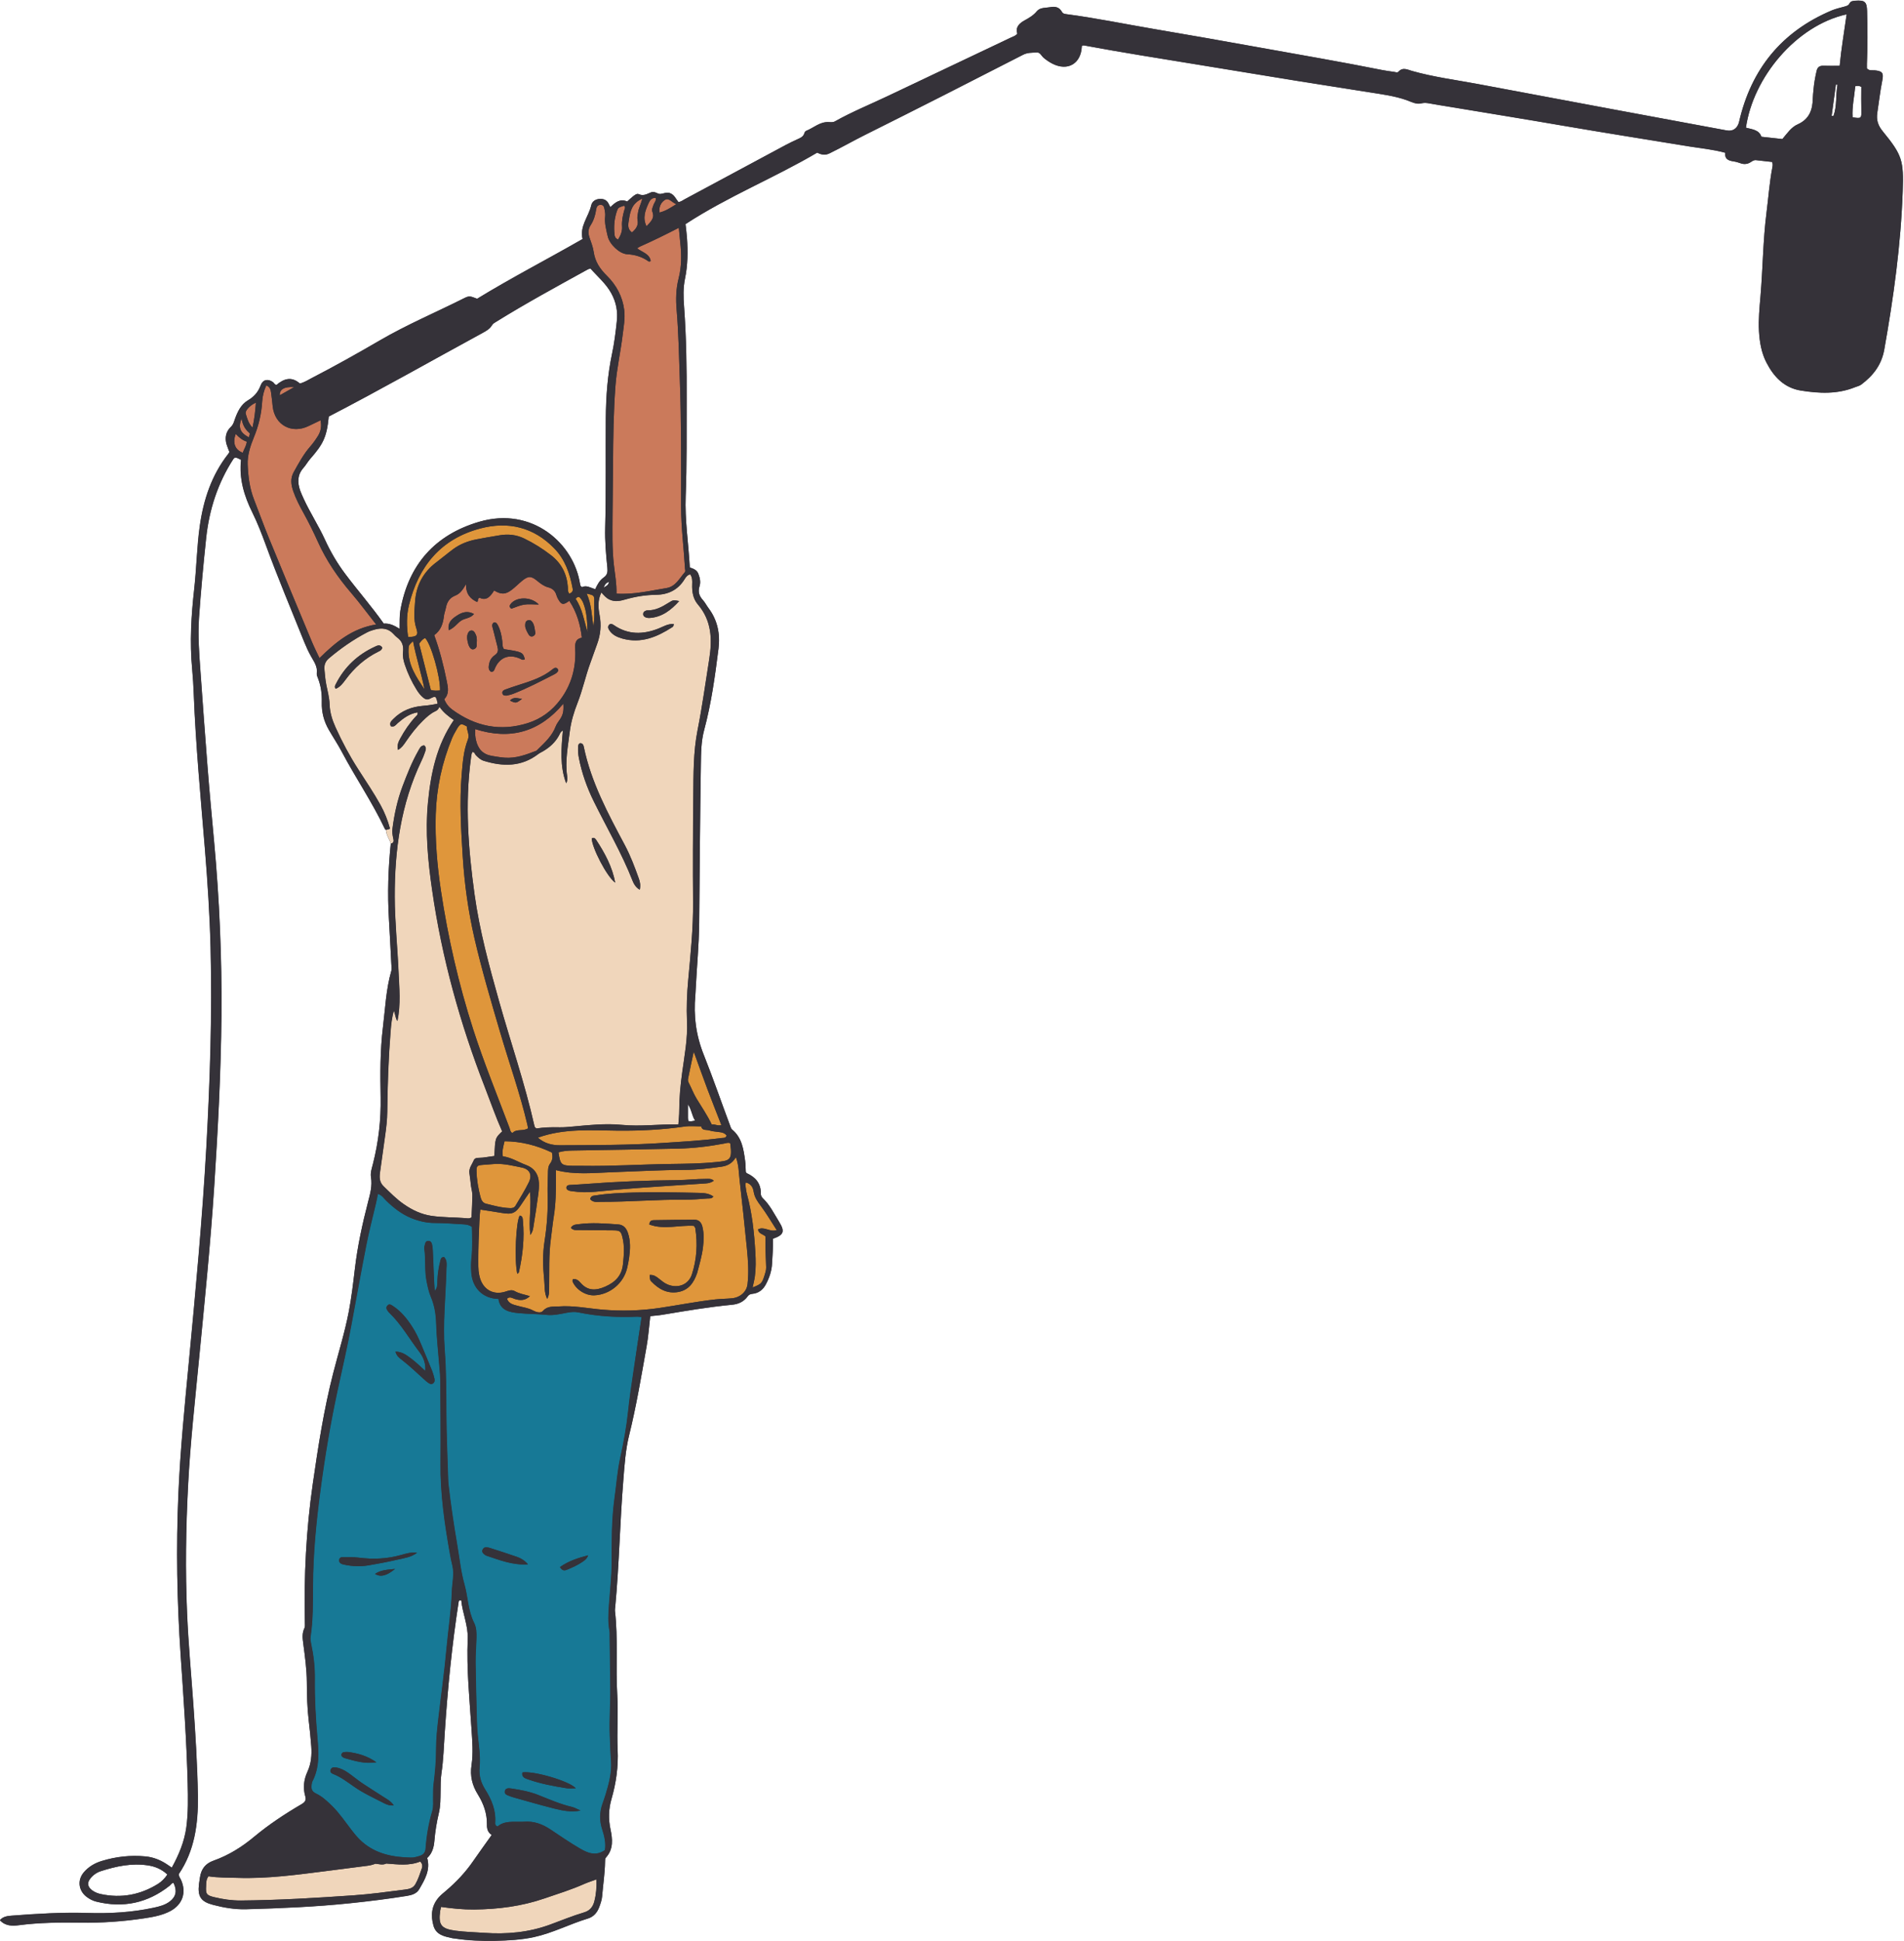
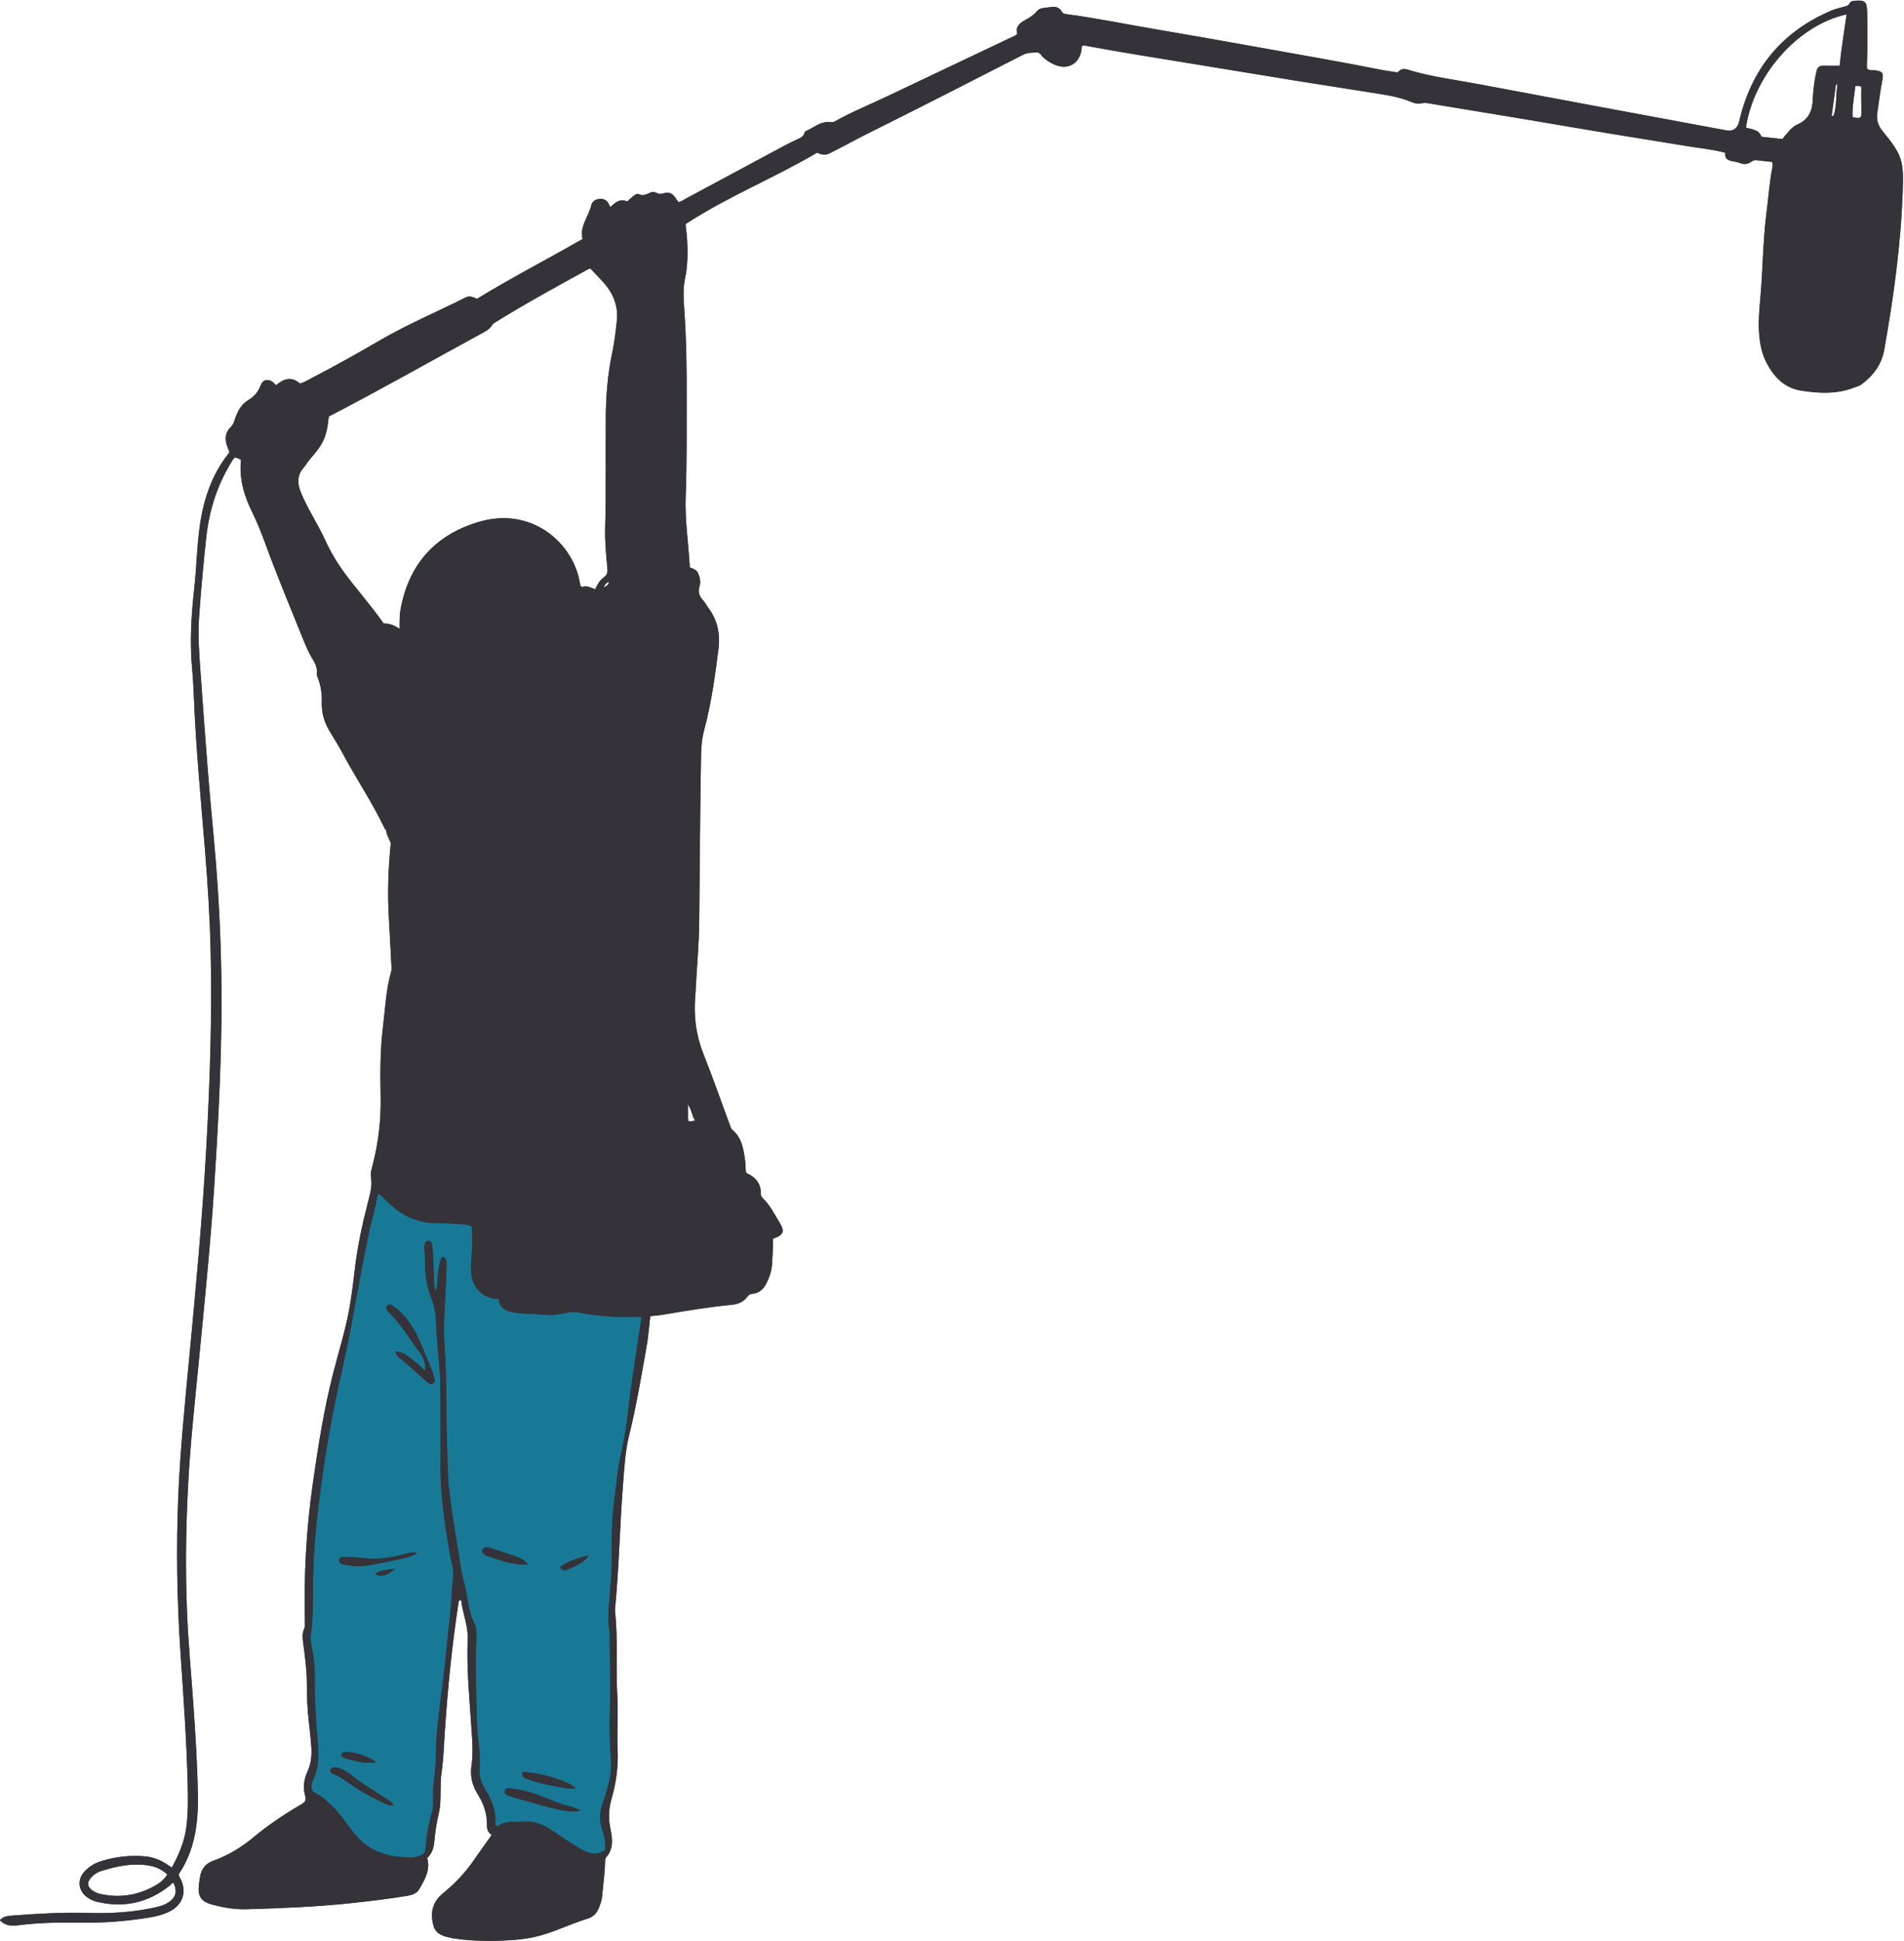
<svg xmlns="http://www.w3.org/2000/svg" height="345.1" preserveAspectRatio="xMidYMid meet" version="1.0" viewBox="-0.0 -0.1 338.6 345.1" width="338.6" zoomAndPan="magnify">
  <g id="change1_1">
    <path d="M319.79,23.44c0.05-0.03,0.1-0.07,0.14-0.1c-0.03,0.05-0.07,0.09-0.1,0.14 C319.83,23.47,319.79,23.44,319.79,23.44z M338.37,33.9c-0.33,9.47-1.62,18.82-3.28,28.14c-0.49,2.73-1.98,4.63-4.08,6.21 c-0.33,0.25-0.73,0.32-1.1,0.47c-3.16,1.28-6.42,1.12-9.67,0.6c-2.95-0.48-4.81-2.46-6.11-4.99c-0.89-1.73-1.21-3.64-1.32-5.58 c-0.11-2.07,0.09-4.12,0.27-6.17c0.42-4.95,0.44-9.94,1.07-14.88c0.34-2.66,0.53-5.35,1.03-7.99c0.06-0.3,0.13-0.62-0.03-1.03 c-0.91-0.1-1.88-0.2-2.84-0.32c-0.39-0.05-0.66,0.15-0.97,0.35c-0.55,0.35-1.15,0.44-1.8,0.2c-0.42-0.16-0.86-0.28-1.29-0.34 c-0.89-0.13-1.58-0.43-1.43-1.52c-2.16-0.6-4.3-0.79-6.41-1.13c-7.51-1.23-15.02-2.41-22.52-3.7c-6.61-1.14-13.24-2.21-19.86-3.31 c-1.24-0.21-2.48-0.39-3.71-0.62c-0.53-0.1-1.01-0.17-1.57-0.03c-0.9,0.22-1.77-0.27-2.57-0.56c-2.17-0.77-4.42-1.05-6.67-1.41 c-4.29-0.69-8.58-1.34-12.86-2.03c-5.83-0.94-11.66-1.91-17.49-2.86c-6.8-1.11-13.61-2.18-20.38-3.44 c-0.08-0.02-0.17,0.01-0.26,0.02c-0.11,0.02-0.14,0.09-0.14,0.2c-0.15,3.04-2.51,4.41-5.23,3.02c-0.56-0.29-1.08-0.64-1.56-1.05 c-0.4-0.34-0.62-0.99-1.23-0.94c-0.82,0.06-1.61-0.01-2.44,0.42c-9.31,4.78-18.64,9.53-28.01,14.2c-2.15,1.07-4.23,2.27-6.39,3.32 c-0.78,0.38-1.46,0.25-2.19-0.13c-7.63,4.5-15.9,7.79-23.42,12.71c0.08,0.77,0.2,1.61,0.26,2.45c0.16,2.42,0.15,4.84-0.35,7.23 c-0.34,1.65-0.3,3.29-0.17,4.95c0.41,5.54,0.48,11.1,0.46,16.66c-0.02,5.69,0.05,11.38-0.17,17.07c-0.17,4.22,0.5,8.4,0.73,12.69 c0.6,0.21,1.25,0.42,1.52,1.12c0.28,0.73,0.45,1.5,0.21,2.23c-0.31,0.97-0.06,1.72,0.59,2.44c0.39,0.43,0.65,0.96,1,1.43 c1.63,2.16,2.11,4.62,1.78,7.25c-0.61,4.84-1.27,9.69-2.54,14.41c-0.56,2.08-0.56,4.13-0.59,6.2c-0.15,9.36-0.21,18.73-0.3,28.09 c-0.04,3.95-0.42,7.87-0.62,11.81c-0.02,0.36-0.03,0.72-0.06,1.07c-0.34,3.66,0.1,7.13,1.5,10.61c1.64,4.11,3.08,8.31,4.63,12.45 c0.11,0.29,0.19,0.65,0.41,0.83c1.75,1.45,2.03,3.5,2.31,5.54c0.09,0.66,0.08,1.34,0.12,1.98c0.07,0.1,0.11,0.21,0.18,0.24 c1.56,0.71,2.52,1.82,2.49,3.62c-0.01,0.33,0.14,0.62,0.37,0.84c1.25,1.2,2,2.75,2.89,4.19c1.05,1.7,0.84,2.32-1.09,2.99 c0.04,1.45-0.1,2.92-0.17,4.39c-0.06,1.33-0.48,2.55-1.09,3.7c-0.5,0.97-1.31,1.61-2.41,1.71c-0.42,0.04-0.63,0.17-0.86,0.48 c-0.68,0.93-1.64,1.36-2.76,1.46c-4.15,0.4-8.25,1.09-12.36,1.78c-0.7,0.12-1.41,0.16-2.18,0.25c-0.22,1.84-0.33,3.62-0.65,5.38 c-0.94,5.29-1.82,10.59-3.11,15.81c-0.64,2.58-0.81,5.21-1.02,7.85c-0.62,7.55-0.74,15.13-1.45,22.67 c-0.02,0.22-0.07,0.45-0.05,0.67c0.58,4.95,0.12,9.94,0.41,14.89c0.19,3.27-0.08,6.54,0.07,9.8c0.14,2.99-0.26,5.9-1.09,8.76 c-0.52,1.81-0.57,3.55-0.18,5.42c0.35,1.67,0.56,3.5-0.79,4.98c-0.2,0.22-0.17,0.49-0.18,0.76c-0.03,2.06-0.35,4.1-0.52,6.15 c-0.05,0.63-0.26,1.22-0.47,1.81c-0.36,1.04-1.02,1.84-2.06,2.15c-3.25,0.98-6.28,2.59-9.63,3.31c-2.25,0.48-4.53,0.6-6.81,0.65 c-2.41,0.05-4.84-0.04-7.24-0.41c-0.13-0.02-0.27-0.02-0.4-0.05c-1.42-0.31-2.91-0.57-3.38-2.23c-0.51-1.81-0.36-3.56,0.96-5.05 c0.38-0.43,0.85-0.79,1.29-1.17c1.78-1.52,3.38-3.2,4.72-5.13c1.09-1.58,2.22-3.13,3.39-4.78c-0.72-0.45-0.87-1.13-0.85-1.86 c0.03-1.95-0.6-3.7-1.61-5.33c-1.01-1.62-1.43-3.3-1.13-5.24c0.32-2.13,0.13-4.29-0.01-6.44c-0.35-5.32-0.89-10.63-0.67-15.97 c0.1-2.39-0.93-4.58-1.15-6.88c-0.32,0-0.42,0.04-0.45,0.2c-1.2,7.71-1.96,15.46-2.48,23.24c-0.17,2.46-0.23,4.92-0.6,7.36 c-0.16,1.06-0.13,2.14-0.15,3.22c-0.02,1.25,0,2.51-0.29,3.74c-0.39,1.66-0.67,3.32-0.81,5.03c-0.09,1.11-0.38,2.21-1.28,3.03 c0.61,2.14-0.43,3.85-1.42,5.55c-0.45,0.78-1.3,1.04-2.17,1.18c-3.36,0.54-6.73,0.96-10.12,1.31c-6.15,0.64-12.33,0.9-18.51,1.07 c-1.99,0.05-3.93-0.28-5.84-0.78c-2.18-0.56-2.79-1.48-2.52-3.71c0.05-0.4,0.12-0.8,0.18-1.2c0.22-1.45,0.96-2.43,2.39-2.94 c2.69-0.95,5.06-2.43,7.25-4.26c2.62-2.18,5.47-4.06,8.41-5.78c0.6-0.35,0.87-0.7,0.68-1.38c-0.44-1.52-0.28-2.97,0.39-4.43 c0.65-1.41,0.78-2.94,0.67-4.48c-0.11-1.52-0.27-3.03-0.45-4.55c-0.27-2.27-0.33-4.56-0.34-6.84c-0.01-2.34-0.34-4.63-0.64-6.93 c-0.12-0.89-0.22-1.79,0.19-2.64c0.16-0.34,0.1-0.7,0.1-1.06c-0.18-8.26,0.23-16.47,1.41-24.66c0.95-6.61,1.97-13.2,3.63-19.67 c0.93-3.64,2.06-7.23,2.77-10.93c0.48-2.51,0.78-5.04,1.08-7.58c0.47-4.06,1.34-8.03,2.36-11.98c0.37-1.42,0.76-2.83,0.51-4.35 c-0.14-0.8,0.16-1.6,0.35-2.38c0.99-3.89,1.44-7.82,1.37-11.84c-0.08-4.17-0.1-8.34,0.41-12.49c0.41-3.33,0.54-6.7,1.48-9.95 c0.11-0.37,0.03-0.8,0.01-1.2c-0.14-2.68-0.27-5.37-0.43-8.05c-0.27-4.48-0.13-8.95,0.33-13.42c-0.28-0.81-0.81-1.52-0.86-2.42 c-0.07-0.05-0.17-0.09-0.2-0.17c-2.24-4.75-5.21-9.08-7.66-13.71c-0.71-1.34-1.56-2.61-2.32-3.93c-0.87-1.51-1.29-3.15-1.24-4.89 c0.04-1.45-0.14-2.86-0.66-4.21c-0.11-0.29-0.27-0.62-0.23-0.9c0.18-1.23-0.51-2.12-1.05-3.09c-0.45-0.82-0.85-1.68-1.2-2.55 c-2.3-5.73-4.7-11.42-6.82-17.22c-0.71-1.93-1.45-3.86-2.36-5.7c-1.49-2.99-2.41-6.07-2.04-9.42c-0.38-0.18-0.68-0.4-1.09-0.41 c-0.08,0.07-0.2,0.14-0.27,0.24c-2.78,4.29-4.31,9.01-4.85,14.08c-0.5,4.72-0.94,9.45-1.27,14.19c-0.21,3.1,0.02,6.18,0.24,9.26 c0.41,5.72,0.82,11.44,1.27,17.16c0.35,4.47,0.77,8.93,1.18,13.39c0.94,10.27,1.39,20.56,1.3,30.87 c-0.09,10.18-0.63,20.33-1.29,30.48c-0.67,10.24-1.71,20.45-2.7,30.66c-0.72,7.45-1.55,14.88-1.94,22.36 c-0.4,7.61-0.51,15.23-0.18,22.84c0.23,5.37,0.73,10.73,1.11,16.09c0.38,5.45,0.73,10.91,0.81,16.38c0.07,4.97-0.61,9.75-3.39,13.84 c0,0.52,0.26,0.74,0.38,1.02c1.02,2.25,0.29,4.41-1.91,5.58c-1.45,0.76-3.04,1.04-4.64,1.28c-3.77,0.57-7.57,0.83-11.38,0.77 c-3.63-0.05-7.26-0.02-10.87,0.45c-1.18,0.15-2.42,0.18-3.4-0.89c0.58-0.65,1.33-0.74,2.07-0.8c4.51-0.35,9.02-0.62,13.56-0.48 c3.94,0.12,7.88-0.1,11.76-0.94c1.01-0.22,2.01-0.47,2.85-1.12c1.1-0.84,1.31-1.93,0.64-3.29c-0.36,0.01-0.49,0.35-0.73,0.53 c-3.88,3.06-8.22,3.98-13,2.8c-0.66-0.16-1.25-0.48-1.79-0.9c-1.38-1.1-1.59-2.92-0.46-4.27c0.86-1.02,1.97-1.68,3.24-2.06 c2.51-0.77,5.09-1.05,7.7-0.81c1.35,0.12,2.61,0.59,3.76,1.34c0.3,0.19,0.59,0.39,0.98,0.66c1.26-2.3,2.23-4.61,2.58-7.17 c0.35-2.59,0.3-5.19,0.24-7.78c-0.19-7.62-0.73-15.21-1.25-22.81c-0.65-9.58-0.82-19.15-0.4-28.74c0.34-7.8,1.11-15.55,1.85-23.31 c1.21-12.76,2.41-25.51,3.12-38.31c0.65-11.82,1.05-23.63,0.75-35.47c-0.15-5.82-0.53-11.64-1-17.44 c-0.75-9.2-1.63-18.39-1.99-27.61c-0.06-1.48-0.14-2.95-0.28-4.43c-0.46-4.8-0.17-9.58,0.37-14.35c0.41-3.7,0.46-7.42,0.98-11.11 c0.66-4.68,2.1-9.05,5.06-12.82c0.08-0.1,0.14-0.23,0.21-0.34c-0.17-0.47-0.37-0.92-0.51-1.39c-0.33-1.17-0.11-2.25,0.78-3.09 c0.4-0.37,0.51-0.79,0.67-1.26c0.48-1.36,1.08-2.7,2.38-3.46c1.09-0.64,1.81-1.48,2.25-2.67c0.39-1.03,1.28-1.19,2.16-0.57 c0.21,0.15,0.3,0.45,0.64,0.52c1.3-1.12,2.69-1.57,4.16-0.26c0.79-0.19,1.43-0.61,2.1-0.96c4.1-2.12,8.12-4.37,12.1-6.69 c4.8-2.8,9.92-4.96,14.88-7.45c1.03-0.52,1.13-0.48,2.45,0.03c6.08-3.72,12.44-7,18.75-10.62c-0.56-2.28,1.08-3.97,1.54-5.99 c0.16-0.7,0.76-1.09,1.51-1.14c0.74-0.04,1.31,0.23,1.62,0.94c0.07,0.16,0.16,0.31,0.27,0.52c0.85-0.8,1.69-1.57,3-1 c0.32-0.29,0.64-0.6,0.98-0.87c0.32-0.25,0.73-0.6,1.08-0.43c0.85,0.39,1.5-0.07,2.21-0.34c0.63-0.24,1.13,0.35,1.64,0.3 c0.56-0.06,1.09-0.36,1.68-0.15c0.79,0.27,1.06,1.04,1.52,1.6c0.46-0.07,0.78-0.33,1.13-0.52c5.99-3.22,11.98-6.44,17.97-9.65 c0.67-0.36,1.36-0.68,2.05-1c0.53-0.24,1.07-0.45,1.25-1.1c0.04-0.16,0.18-0.35,0.33-0.41c1.31-0.52,2.39-1.6,3.93-1.55 c0.39,0.01,0.78,0.09,1.18-0.13c3.04-1.71,6.28-3.02,9.43-4.52c7.31-3.48,14.62-6.94,21.93-10.41c0.36-0.17,0.76-0.27,1.06-0.65 c-0.35-1.14,0.31-1.81,1.23-2.33c0.82-0.46,1.62-0.9,2.24-1.66c0.58-0.71,1.56-0.58,2.38-0.73c0.85-0.16,1.62-0.03,2.08,0.83 c0.17,0.31,0.43,0.37,0.77,0.41c5.24,0.68,10.41,1.76,15.61,2.64c6.35,1.07,12.69,2.2,19.04,3.34c7.18,1.29,14.36,2.52,21.51,3.95 c0.7,0.14,1.41,0.23,2.12,0.33c0.26,0.04,0.6,0.19,0.78-0.01c0.78-0.87,1.6-0.39,2.44-0.15c3.87,1.1,7.86,1.6,11.79,2.34 c7.87,1.48,15.74,2.95,23.61,4.42c6.86,1.28,13.72,2.55,20.58,3.82c1.12,0.21,1.92-0.42,2.18-1.53c2.15-9.38,7.57-16.05,16.48-19.81 c0.7-0.29,1.45-0.46,2.18-0.66c0.39-0.11,0.77-0.17,0.98-0.59c0.2-0.41,0.62-0.45,1.04-0.48c1.65-0.11,2.03,0.16,2.08,1.81 c0.09,3.14,0.1,6.27-0.03,9.41c-0.01,0.27,0,0.53,0,0.79c0.38,0.49,0.91,0.33,1.38,0.37c1.36,0.13,1.63,0.44,1.35,1.82 c-0.38,1.89-0.59,3.81-0.88,5.71c-0.2,1.29,0.12,2.27,0.95,3.29C338.29,27.47,338.56,28.42,338.37,33.9z M29.77,333.18 c-1.04-0.96-2.18-1.43-3.44-1.62c-2.9-0.45-5.68,0.15-8.42,1.03c-0.73,0.24-1.36,0.69-1.84,1.3c-0.62,0.77-0.5,1.47,0.29,2.08 c0.47,0.36,1.02,0.57,1.58,0.69c3.62,0.78,7.01,0.14,10.14-1.8C28.73,334.45,29.27,333.92,29.77,333.18z M67.15,330.91 c-0.13,0.09-0.26,0.2-0.4,0.36h0C66.89,331.11,67.02,331,67.15,330.91z M82.94,56.13c-0.17-0.49-0.19-1.06-0.02-1.75l0,0 c0.03-0.05,0.07-0.09,0.1-0.14c-0.03,0.05-0.07,0.09-0.1,0.14l0,0v0l0,0C82.75,55.07,82.77,55.65,82.94,56.13z M108.31,103.34 c-0.48,0.17-0.73,0.41-0.95,1.02C107.88,104.09,108.21,103.9,108.31,103.34z M108.72,52.03c-0.95-1.74-2.43-2.95-3.71-4.41 c-0.16,0.06-0.34,0.1-0.49,0.18c-5.48,3.02-10.98,6.01-16.31,9.32c-0.27,0.16-0.54,0.31-0.71,0.6c-0.38,0.65-1,0.99-1.63,1.34 c-9.11,4.96-18.13,10.08-27.41,14.89c-0.36,3.73-1.04,4.94-3.29,7.52c-0.44,0.5-0.77,1.11-1.21,1.61c-1.09,1.22-1.09,2.58-0.59,4.02 c0.18,0.5,0.41,0.99,0.63,1.48c1.14,2.48,2.64,4.77,3.78,7.26c0.99,2.16,2.19,4.21,3.62,6.11c2.23,2.97,4.68,5.76,6.84,8.82 c1.02-0.08,1.89,0.34,2.82,0.93c0.03-1.19-0.04-2.22,0.13-3.23c1.41-8.18,6.19-13.52,14.05-15.81c9.44-2.75,16.85,3.9,17.92,11.13 c0.03,0.18,0.08,0.35,0.33,0.5c0.8-0.4,1.55,0.12,2.36,0.37c0.37-0.83,0.79-1.59,1.5-2.08c0.67-0.46,0.73-1.02,0.66-1.74 c-0.25-2.36-0.45-4.72-0.39-7.1c0.17-6.49,0.06-12.99,0.11-19.48c0.03-3.85,0.31-7.69,1.11-11.48c0.4-1.88,0.64-3.79,0.84-5.71 C109.9,55.28,109.61,53.66,108.72,52.03z M122.35,198.69c0,0.17,0.04,0.34,0.07,0.54c0.2,0.01,0.38,0.05,0.55,0.03 c0.17-0.01,0.33-0.07,0.65-0.13c-0.58-0.85-0.58-1.86-1.27-2.88C122.34,197.24,122.34,197.96,122.35,198.69z M326.05,20.54 c0.66-1.8,0.38-3.72,0.72-5.57c-0.09-0.01-0.18-0.02-0.28-0.04c-0.25,1.85-0.51,3.71-0.76,5.56 C325.84,20.52,325.94,20.53,326.05,20.54z M329.46,20.75c1.53,0.27,1.6,0.18,1.56-1.16c-0.04-1.43-0.01-2.85-0.01-4.25 c-0.36-0.17-0.61-0.23-1.08-0.1C329.77,17.07,329.34,18.89,329.46,20.75z M319.93,23.34c-0.05,0.03-0.1,0.07-0.14,0.1l0,0h0 c0,0,0.04,0.04,0.04,0.04l0,0c0,0,0,0,0,0C319.86,23.43,319.9,23.38,319.93,23.34z M323.05,12.55c0.16-0.7,0.52-0.97,1.22-0.95 c0.93,0.03,1.86,0.01,2.89,0.01c0.29-3.06,0.81-6.08,1.24-9.16c-9,1.99-16.66,11.26-17.91,20.16c1.08,0.3,2.33,0.35,2.75,1.61 c1.31,0.14,2.5,0.28,3.73,0.41c0.83-0.97,1.56-2.1,2.7-2.6c2.13-0.94,2.69-2.64,2.72-4.71c0.01-0.49,0.08-0.98,0.12-1.47 C322.6,14.73,322.8,13.64,323.05,12.55z M323.26,22.33l0.08,0.08l0,0c0.03-0.06,0.06-0.12,0.09-0.17c-0.03,0.06-0.06,0.12-0.09,0.17 C323.34,22.41,323.26,22.33,323.26,22.33z" fill="#353239" />
  </g>
  <g id="change2_1">
    <path d="M114.1,234.07c-0.49,3.25-0.97,6.39-1.44,9.52c-0.37,2.43-0.73,4.86-0.98,7.31 c-0.29,2.76-0.8,5.48-1.39,8.19c-0.52,2.36-0.68,4.78-1.02,7.17c-0.54,3.87-0.5,7.77-0.51,11.66c-0.01,2.42-0.3,4.82-0.47,7.23 c-0.11,1.56-0.22,3.13,0.08,4.69c0.06,0.3,0.04,0.62,0.04,0.94c0.04,3.05,0.07,6.09,0.11,9.14c0.04,2.91-0.21,5.82-0.08,8.73 c0.06,1.43,0.1,2.86,0.21,4.29c0.17,2.08-0.38,4.08-0.98,6.06c-0.17,0.56-0.37,1.1-0.56,1.65c-0.51,1.49-0.53,2.96-0.04,4.47 c0.4,1.22,0.69,2.49,0.49,3.72c-1.65,1.14-3.11,0.49-4.46-0.3c-1.78-1.04-3.48-2.2-5.19-3.35c-1.46-0.99-3.01-1.56-4.8-1.4 c-0.09,0.01-0.18,0-0.27,0.01c-1.54,0.04-3.14-0.23-4.38,0.84c-0.47-0.19-0.43-0.5-0.42-0.75c0.14-2.16-0.66-4.06-1.77-5.82 c-0.78-1.24-1.15-2.49-1.01-3.94c0.19-1.98-0.14-3.93-0.34-5.89c-0.1-0.94-0.13-1.87-0.15-2.81c-0.09-3.31-0.18-6.62-0.22-9.94 c-0.02-1.43,0.1-2.86,0.15-4.29c0.03-0.95,0.02-1.94-0.41-2.77c-1.1-2.16-1.08-4.58-1.72-6.85c-0.64-2.28-0.88-4.66-1.28-6.99 c-0.62-3.61-1.17-7.24-1.57-10.88c-0.02-0.18-0.03-0.36-0.04-0.54c-0.12-4.07-0.31-8.15-0.33-12.22c-0.02-3.67-0.01-7.35-0.29-11.01 c-0.36-4.81,0.19-9.57,0.3-14.35c0.02-0.74,0.19-1.53-0.38-2.18c-0.51-0.07-0.6,0.31-0.69,0.65c-0.3,1.17-0.48,2.36-0.52,3.58 c-0.02,0.6,0.04,1.23-0.49,1.79c-0.04-0.58-0.08-1.17-0.11-1.75c-0.08-1.83-0.14-3.67-0.23-5.5c-0.02-0.36-0.06-0.71-0.14-1.06 c-0.07-0.32-0.24-0.59-0.62-0.6c-0.39-0.01-0.55,0.25-0.61,0.58c-0.05,0.26-0.17,0.54-0.13,0.79c0.29,1.91,0.02,3.85,0.4,5.75 c0.19,0.97,0.39,1.93,0.77,2.84c0.64,1.5,0.89,3.05,0.94,4.69c0.09,2.72,0.41,5.44,0.62,8.16c0.05,0.67,0.11,1.34,0.12,2.01 c0.03,4.88,0.09,9.77,0.04,14.65c-0.06,5.54,0.74,10.97,1.71,16.39c0.11,0.62,0.24,1.23,0.39,1.84c0.38,1.56-0.04,3.1-0.09,4.65 c-0.1,3.4-0.65,6.76-0.95,10.15c-0.37,4.14-0.97,8.26-1.44,12.39c-0.21,1.82-0.41,3.65-0.41,5.48c0.01,2.15-0.2,4.29-0.47,6.42 c-0.08,0.66-0.03,1.34-0.06,2.01c-0.03,0.85,0.1,1.75-0.14,2.54c-0.66,2.2-1.03,4.44-1.2,6.71c-0.05,0.76-0.48,1.13-1.12,1.32 c-0.47,0.14-0.96,0.29-1.44,0.28c-3.19-0.07-6.23-0.62-8.74-2.82c-0.75-0.66-1.36-1.42-1.96-2.2c-1.09-1.42-2.1-2.9-3.38-4.17 c-0.87-0.85-1.75-1.69-2.86-2.21c-0.77-0.36-0.91-0.91-0.77-1.64c0.03-0.18,0.05-0.37,0.13-0.52c1.29-2.48,1.12-5.15,0.89-7.77 c-0.31-3.48-0.5-6.97-0.46-10.46c0.02-2.12-0.22-4.2-0.66-6.26c-0.09-0.4-0.16-0.8-0.1-1.2c0.46-3.02,0.41-6.07,0.43-9.11 c0.03-5.74,0.59-11.43,1.35-17.11c0.79-5.95,1.78-11.85,3.05-17.71c0.82-3.8,1.71-7.59,2.41-11.42c0.88-4.79,1.74-9.59,2.69-14.37 c0.48-2.46,1.13-4.88,1.69-7.32c0.13-0.55,0.23-1.11,0.36-1.73c0.74,0.23,1.06,0.8,1.49,1.22c1.3,1.25,2.69,2.36,4.38,3.06 c1.38,0.57,2.79,0.9,4.3,0.9c1.7,0,3.4,0.15,5.09,0.24c0.49,0.03,0.97,0.1,1.47,0.45c0.04,1.79,0.12,3.62-0.07,5.44 c-0.1,0.94-0.12,1.87-0.03,2.81c0.22,2.59,2,4.5,4.82,4.56c0.28,2.03,1.9,2.36,3.53,2.52c1.68,0.16,3.37,0.14,5.06,0.32 c1.2,0.13,2.41-0.16,3.59-0.39c0.67-0.13,1.36-0.2,2-0.06c3.48,0.72,7,0.93,10.54,0.76C113.56,234,113.74,234.04,114.1,234.07z M70.33,240.22c0.18,0.73,0.69,1.12,1.16,1.48c1.39,1.06,2.63,2.29,3.93,3.44c0.23,0.21,0.46,0.43,0.72,0.6 c0.25,0.17,0.53,0.36,0.86,0.13c0.3-0.21,0.33-0.53,0.26-0.84c-0.11-0.48-0.24-0.96-0.42-1.41c-0.65-1.61-1.33-3.21-2-4.82 c-0.43-1.03-0.91-2.04-1.52-2.98c-0.92-1.44-1.98-2.76-3.43-3.71c-0.31-0.2-0.61-0.45-0.95-0.13c-0.37,0.36-0.2,0.73,0.07,1.07 c0.08,0.11,0.17,0.21,0.27,0.3c2.1,2.04,3.53,4.6,5.29,6.9c0.7,0.92,1.17,1.99,1.07,3.4c-0.87-0.77-1.59-1.49-2.39-2.1 C72.41,240.93,71.57,240.23,70.33,240.22z M103.24,321.81c-0.62-0.27-1.03-0.52-1.48-0.63c-2.09-0.49-4.06-1.35-6.04-2.14 c-1.55-0.61-3.16-0.91-4.79-1.15c-0.43-0.06-0.99-0.12-1.14,0.42c-0.15,0.56,0.35,0.74,0.78,0.9c0.25,0.09,0.5,0.19,0.76,0.26 c2.4,0.67,4.79,1.37,7.21,1.98C100,321.81,101.48,322.13,103.24,321.81z M70.02,320.89c-0.52-0.76-1.16-1.08-1.75-1.46 c-1.27-0.83-2.57-1.62-3.83-2.47c-0.85-0.57-1.64-1.24-2.48-1.83c-0.66-0.46-1.38-0.85-2.19-0.98c-0.41-0.07-0.85-0.04-0.99,0.45 c-0.13,0.46,0.28,0.63,0.6,0.76c1.3,0.53,2.4,1.38,3.54,2.17c1.69,1.19,3.57,2.04,5.4,2.98C68.78,320.75,69.28,320.95,70.02,320.89z M74.17,275.97c-1.02-0.14-1.95,0.15-2.88,0.41c-2.48,0.7-5,0.79-7.55,0.46c-0.92-0.12-1.87-0.08-2.81-0.1 c-0.28,0-0.53,0.13-0.6,0.43c-0.08,0.35,0.07,0.61,0.38,0.77c0.16,0.08,0.34,0.11,0.51,0.15c1.45,0.31,2.92,0.36,4.38,0.11 c1.66-0.29,3.33-0.59,4.98-0.98C71.82,276.94,73.11,276.79,74.17,275.97z M102.4,317.85c-1.16-1.29-7.51-3.13-9.49-2.82 c-0.19,0.79,0.39,1.02,0.93,1.21c2.24,0.79,4.57,1.23,6.91,1.6C101.26,317.91,101.79,317.85,102.4,317.85z M93.89,278.02 c-0.65-0.74-1.28-1.07-1.93-1.31c-1.59-0.56-3.21-1.07-4.82-1.59c-0.21-0.07-0.43-0.12-0.65-0.13c-0.35-0.01-0.59,0.18-0.7,0.51 c-0.1,0.3,0.07,0.52,0.27,0.7c0.13,0.11,0.28,0.23,0.45,0.29C88.82,277.24,91.1,278.2,93.89,278.02z M66.93,313.23 c-1.62-1.14-3.27-1.6-5-1.83c-0.26-0.03-0.54-0.01-0.8,0.03c-0.23,0.04-0.39,0.2-0.41,0.45c-0.02,0.2,0.1,0.34,0.25,0.44 c0.14,0.1,0.32,0.17,0.49,0.21C63.17,313.01,64.88,313.55,66.93,313.23z M99.58,278.53c0.45,0.73,0.87,0.62,1.31,0.44 c0.9-0.38,1.8-0.78,2.62-1.33c0.41-0.27,0.85-0.56,1.09-1.21C102.74,276.92,101.09,277.45,99.58,278.53z M70.25,278.85 c-1.34,0.15-2.48,0.15-3.56,0.89C67.7,280.34,68.76,280.07,70.25,278.85z" fill="#177996" />
  </g>
  <g id="change3_1">
-     <path d="M68.66,147.46c0.21-0.06,0.42-0.12,0.71-0.21c-0.4-1.48-0.95-2.88-1.68-4.2c-1.21-2.2-2.62-4.27-3.98-6.38 c-1.53-2.38-2.86-4.86-4.02-7.43c-0.6-1.32-1.02-2.67-1.07-4.13c-0.04-1.17-0.35-2.3-0.58-3.44c-0.18-0.93-0.26-1.86-0.34-2.8 c-0.06-0.77,0.2-1.4,0.78-1.9c2.09-1.77,4.33-3.33,6.76-4.61c0.47-0.25,0.99-0.41,1.51-0.55c1.19-0.31,2.3-0.19,3.2,0.77 c0.21,0.23,0.43,0.47,0.68,0.65c0.9,0.64,1.19,1.5,1.06,2.57c-0.09,0.76,0.07,1.53,0.31,2.25c0.53,1.58,1.23,3.07,2.11,4.49 c0.33,0.53,0.71,1.04,1.21,1.43c0.33,0.26,0.67,0.39,1.11,0.17c1.08-0.54,1.09-0.52,1.39,0.69c0.01,0.04,0,0.09,0,0.19 c-0.84,0.18-1.69,0.31-2.58,0.38c-2.01,0.16-3.83,0.86-5.29,2.34c-0.34,0.34-0.73,0.68-0.44,1.28c0.63,0.22,0.91-0.27,1.25-0.57 c1.02-0.88,2.08-1.66,3.51-1.9c0.12,0.42-0.18,0.59-0.37,0.8c-1.07,1.16-1.95,2.45-2.7,3.84c-0.32,0.59-0.62,1.19-0.41,2.04 c0.64-0.36,1.01-0.9,1.37-1.43c0.91-1.34,1.89-2.61,3.05-3.75c0.67-0.66,1.36-1.3,2.23-1.7c0.29-0.13,0.53-0.33,0.72-0.79 c0.73,1.04,1.63,1.73,2.57,2.36c-3.07,4.45-4.11,9.48-4.61,14.69c-0.5,5.21-0.01,10.38,0.74,15.53c1.74,12.06,4.96,23.73,9.38,35.07 c1.02,2.62,1.94,5.29,3.08,7.85c-1.25,1.18-1.25,1.18-1.38,4.37c-0.67,0.09-1.36,0.19-2.06,0.29c-0.57,0.08-1.38-0.1-1.6,0.45 c-0.31,0.75-0.93,1.43-0.78,2.35c0.12,0.75,0.18,1.51,0.28,2.27c0.07,0.53,0.24,1.06,0.24,1.59c-0.01,1.33-0.1,2.67-0.15,3.96 c-0.39,0.27-0.76,0.17-1.09,0.14c-2.01-0.16-4.03-0.11-6.03-0.4c-1.82-0.27-3.41-1.03-4.9-2.06c-1.34-0.92-2.46-2.08-3.62-3.2 c-0.74-0.71-0.77-1.57-0.64-2.48c0.3-2.13,0.59-4.26,0.89-6.39c0.21-1.46,0.38-2.93,0.4-4.41c0.05-4.75,0.21-9.49,0.59-14.23 c0.1-1.24,0.22-2.48,0.58-3.7c0.29,0.59,0.24,1.26,0.64,1.83c0.62-2.99,0.32-5.96,0.19-8.92c-0.19-4.38-0.66-8.75-0.67-13.15 c-0.03-8.37,1.09-16.52,4.74-24.17c0.23-0.48,0.44-0.98,0.61-1.49c0.13-0.4,0.37-0.85-0.1-1.28c-0.64,0.01-0.83,0.57-1.08,1 c-1.13,1.99-1.96,4.12-2.77,6.25c-0.92,2.44-1.47,4.97-1.8,7.56c-0.08,0.6,0.02,1.15,0.14,1.72c0.08,0.39,0.16,0.83-0.43,0.93 C69.24,149.07,68.7,148.35,68.66,147.46z M67.98,115.04c-0.39-0.63-0.91-0.35-1.32-0.16c-3.06,1.41-5.39,3.59-6.92,6.61 c-0.12,0.25-0.34,0.54-0.03,0.86c0.79-0.31,1.26-0.97,1.74-1.61c1.56-2.12,3.47-3.82,5.84-4.99 C67.57,115.62,67.87,115.51,67.98,115.04z M120.64,199.81c-3.45-0.05-6.74,0.41-10.06,0.08c-2.95-0.29-5.9,0.05-8.85,0.31 c-0.76,0.07-1.51,0.14-2.28,0.12c-1.39-0.03-2.77,0-4.04,0.21c-0.28-0.14-0.34-0.3-0.38-0.48c-1.69-7.52-4.21-14.8-6.3-22.21 c-1.76-6.25-3.46-12.52-4.35-18.96c-1.1-8-1.73-16.03-0.65-24.1c0.05-0.4,0.06-0.81,0.26-1.18c0.41-0.04,0.44,0.37,0.63,0.56 c0.41,0.42,0.84,0.82,1.41,1c3.41,1.05,6.7,1.1,9.69-1.21c0.25-0.19,0.54-0.32,0.81-0.47c1.22-0.71,2.24-1.62,2.91-2.9 c0.14-0.27,0.22-0.59,0.66-0.8c-0.29,3.19-0.56,6.33,0.58,9.37c0.24-0.42,0.24-0.87,0.17-1.3c-0.39-2.66,0.15-5.27,0.47-7.88 c0.22-1.78,0.73-3.46,1.39-5.14c0.9-2.28,1.4-4.71,2.25-7.02c0.42-1.13,0.81-2.28,1.22-3.41c0.62-1.68,0.77-3.38,0.44-5.15 c-0.25-1.32-0.36-2.65,0.32-4.03c0.44,0.51,0.84,0.97,1.41,1.25c0.98,0.48,1.96,0.26,2.89-0.01c1.78-0.51,3.57-0.8,5.42-0.82 c2.15-0.02,3.91-0.86,5.07-2.76c0.23-0.37,0.48-0.75,1.01-0.88c0.4,0.55,0.38,1.17,0.35,1.79c-0.05,1.3,0.17,2.58,1,3.55 c2.49,2.91,2.59,6.24,2.03,9.77c-0.67,4.2-1.24,8.41-2.07,12.59c-0.77,3.88-0.72,7.84-0.76,11.78c-0.07,6.27-0.1,12.54-0.04,18.81 c0.04,4.63-0.44,9.21-0.86,13.8c-0.23,2.46-0.32,4.92-0.22,7.38c0.14,3.07-0.44,6.07-0.85,9.08c-0.31,2.27-0.53,4.53-0.53,6.82 C120.8,198.15,120.7,198.91,120.64,199.81z M113.76,158.1c0.18-0.78,0.06-1.39-0.15-1.98c-0.72-2.02-1.47-4.02-2.48-5.93 c-2.99-5.6-6.01-11.2-7.31-17.5c-0.06-0.29-0.16-0.62-0.63-0.65c-0.32,0.1-0.38,0.39-0.39,0.72c-0.02,0.63,0.02,1.25,0.14,1.87 c0.52,2.69,1.43,5.26,2.64,7.72c2.33,4.73,5.01,9.28,6.94,14.21C112.74,157.12,113.07,157.65,113.76,158.1z M119.81,110.84 c-1.04-0.06-1.85,0.47-2.71,0.81c-2.74,1.08-5.4,1.13-7.92-0.6c-0.27-0.18-0.57-0.36-0.84-0.08c-0.31,0.31-0.19,0.66,0.02,0.98 c0.55,0.84,1.4,1.22,2.32,1.48c3.32,0.92,6.15-0.27,8.86-2.02C119.68,111.32,119.81,111.19,119.81,110.84z M109.41,156.83 c-0.52-2.79-1.84-5.25-3.39-7.6c-0.16-0.24-0.41-0.5-0.78-0.27C105.23,150.52,107.91,155.76,109.41,156.83z M120.78,106.77 c-1.02-0.21-1.04-0.23-1.91,0.32c-1.14,0.72-2.3,1.35-3.7,1.33c-0.09,0-0.18,0.01-0.26,0.04c-0.26,0.09-0.49,0.23-0.52,0.54 c-0.04,0.38,0.19,0.58,0.5,0.69c0.21,0.07,0.44,0.1,0.65,0.08C117.76,109.61,119.35,108.35,120.78,106.77z M66.75,331.26 c-0.46,0.18-0.93,0.3-1.42,0.36c-2.4,0.3-4.79,0.62-7.18,0.92c-5.28,0.67-10.56,1.41-15.91,1.23c-1.74-0.06-3.47-0.01-5.17-0.28 c-0.43,0.57-0.39,1.17-0.42,1.74c-0.09,1.39,0.07,1.64,1.42,1.97c1.57,0.38,3.15,0.61,4.78,0.6c6.67-0.06,13.33-0.46,19.99-0.92 c3.08-0.21,6.14-0.64,9.2-1.03c0.72-0.09,1.42-0.24,1.83-0.95c0.52-0.9,0.82-1.89,1.16-2.85c0.14-0.4,0.05-0.87-0.3-1.18 c-2.01,0.81-4.02,0.5-6.02,0.36C68.06,331.55,67.4,331.32,66.75,331.26z M103.91,334.85c-2.29,1.02-4.68,1.76-7.05,2.57 c-4.07,1.4-8.25,1.94-12.53,1.98c-1.97,0.02-3.91-0.18-5.89-0.46c-0.06,0.27-0.13,0.48-0.16,0.7c-0.36,2.52,0.19,3.19,2.72,3.53 c1.69,0.23,3.39,0.26,5.08,0.38c4.01,0.29,7.96-0.07,11.76-1.47c2.01-0.74,4-1.56,6.05-2.17c1.02-0.3,1.56-0.99,1.81-1.97 c0.31-1.22,0.41-2.46,0.37-3.9C105.24,334.36,104.56,334.56,103.91,334.85z" fill="#F0D6BB" />
-   </g>
+     </g>
  <g id="change4_1">
-     <path d="M94.24,211.8c0.32,2.55-0.27,4.98,0.08,7.67c0.53-0.72,0.52-1.37,0.62-1.94c0.3-1.76,0.55-3.54,0.79-5.31 c0.09-0.66,0.14-1.34,0.11-2.01c-0.06-1.53-0.83-2.64-2.26-3.17c-1.38-0.51-2.64-1.35-4.15-1.55c-0.17-0.92,0.07-1.73,0.3-2.68 c2.93,0.02,5.7,0.71,8.43,2.01c0.14,0.63,0.19,1.29-0.35,2c-0.36,0.47-0.35,1.19-0.36,1.82c-0.02,1.16-0.09,2.33-0.06,3.49 c0.09,2.83-0.1,5.64-0.54,8.43c-0.36,2.28-0.31,4.56-0.07,6.83c0.12,1.14-0.02,2.33,0.54,3.46c0.38-0.69,0.33-1.41,0.34-2.12 c0.05-2.87-0.08-5.74,0.31-8.59c0.18-1.33,0.31-2.67,0.52-3.99c0.36-2.22,0.38-4.46,0.38-6.7c0-0.48,0-0.96,0-1.51 c3.36,0.88,6.63,0.49,9.87,0.38c4.39-0.15,8.77-0.41,13.16-0.42c2.16-0.01,4.29-0.27,6.42-0.57c1.07-0.15,1.95-0.62,2.55-1.69 c0.53,1.4,0.51,2.73,0.66,4.03c0.47,4.09,0.9,8.18,1.31,12.28c0.21,2.09,0.34,4.19,0.1,6.3c-0.15,1.29-1.26,2.33-2.75,2.48 c-0.98,0.1-1.96,0.09-2.95,0.2c-3.38,0.37-6.72,1.05-10.08,1.54c-3.34,0.48-6.67,0.56-10.04,0.28c-2.58-0.22-5.15-0.77-7.76-0.57 c-0.98,0.07-1.98-0.13-2.8,0.8c-0.42,0.48-1.26,0.19-1.78-0.09c-0.85-0.46-1.78-0.55-2.68-0.81c-0.74-0.21-1.58-0.33-1.94-1.26 c0.5-0.48,0.93-0.12,1.37,0.02c0.93,0.3,1.82,0.35,2.71-0.49c-0.99-0.3-1.9-0.43-2.71-0.9c-0.53-0.31-1.13-0.07-1.69,0.11 c-2,0.62-3.76-0.27-4.43-2.27c-0.16-0.46-0.24-0.96-0.3-1.44c-0.16-1.35,0.09-9.4,0.31-10.89c1.26,0.2,2.53,0.37,3.79,0.59 c1.91,0.33,2.48,0.08,3.55-1.58C93.23,213.24,93.74,212.52,94.24,211.8z M115.54,226.59c0.06,0.87,0.04,0.89,0.3,1.16 c1.31,1.36,2.83,2.21,4.79,1.86c1.86-0.34,2.76-1.68,3.33-3.33c0.01-0.04,0.03-0.08,0.04-0.13c0.39-1.47,0.82-2.93,1.01-4.45 c0.15-1.24,0.21-2.5-0.11-3.74c-0.19-0.73-0.62-1.2-1.41-1.2c-2.42,0.01-4.83,0.04-7.25,0.08c-0.36,0.01-0.72,0.12-0.77,0.77 c2.61,0.98,5.33,0.07,7.93,0.24c0.12,0.2,0.23,0.31,0.25,0.43c0.43,2.78,0.26,5.55-0.61,8.21c-0.6,1.84-2.48,2.53-4.29,1.8 c-0.59-0.24-1.07-0.65-1.56-1.04C116.74,226.9,116.29,226.53,115.54,226.59z M126.93,209.83c-0.43-0.42-0.94-0.32-1.4-0.32 c-1.7-0.01-3.39,0.2-5.09,0.22c-5.41,0.05-10.81,0.26-16.2,0.68c-0.98,0.08-1.96,0.12-2.94,0.18c-0.28,0.02-0.54,0.12-0.57,0.44 c-0.03,0.32,0.22,0.47,0.48,0.57c0.16,0.06,0.35,0.07,0.53,0.1c1.38,0.2,2.75,0.23,4.14,0.09c2.53-0.25,5.07-0.49,7.61-0.67 c4.01-0.29,8.03-0.54,12.04-0.81C126,210.27,126.47,210.17,126.93,209.83z M101.53,218.2c0.43,0.49,0.94,0.4,1.42,0.4 c2.06,0.02,4.12,0.03,6.18,0.05c1.12,0.02,1.3,0.15,1.57,1.24c0.4,1.59,0.26,3.19,0.09,4.8c-0.21,2.02-1.38,3.19-3.16,3.97 c-1.63,0.71-3.1,0.8-4.38-0.68c-0.34-0.39-0.74-0.77-1.39-0.63c-0.01,0.17-0.06,0.31-0.02,0.42c0.63,1.44,2.31,2.5,3.87,2.43 c2.77-0.12,5.21-2.16,5.83-4.88c0.14-0.61,0.27-1.23,0.35-1.84c0.2-1.47,0.27-2.94-0.22-4.38c-0.28-0.82-0.78-1.43-1.7-1.5 c-2.36-0.17-4.73-0.37-7.1-0.04C102.39,217.62,101.88,217.6,101.53,218.2z M104.95,213.1c0.54,0.66,1.25,0.48,1.89,0.48 c5.01,0.02,10.01-0.43,15.03-0.38c1.29,0.01,2.59-0.12,3.88-0.21c0.37-0.03,0.8,0.08,1.12-0.35c-0.79-0.58-1.68-0.63-2.57-0.65 c-3.89-0.08-7.79-0.18-11.68-0.06c-2.24,0.07-4.47,0.15-6.68,0.51C105.56,212.5,105.11,212.46,104.95,213.1z M91.99,226.39 c0.16-0.15,0.26-0.19,0.28-0.26c0.69-3.03,1.02-6.08,0.72-9.18c-0.03-0.35-0.01-0.85-0.56-0.93C91.75,217.02,91.44,224,91.99,226.39 z M93.78,199.84c-1.3-5.54-3.22-10.9-4.82-16.35c-1.64-5.58-3.29-11.16-4.6-16.84c-1.08-4.72-1.75-9.5-2.06-14.34 c-0.31-4.87-0.6-9.75-0.2-14.63c0.18-2.14,0.32-4.29,1.12-6.32c0.32-0.83-0.21-1.55-0.19-2.3c-0.38-0.2-0.68-0.41-1.06-0.39 c-0.36,0.22-0.57,0.58-0.76,0.92c-0.29,0.5-0.59,1.01-0.81,1.54c-1.79,4.35-2.77,8.86-2.91,13.58c-0.13,4.54,0.25,9.04,0.92,13.52 c1.26,8.38,3.15,16.63,5.74,24.69c1.91,5.93,4.27,11.69,6.46,17.52c0.12,0.32,0.12,0.72,0.52,0.91c0.71-0.81,1.82-0.25,2.76-0.83 C93.87,200.27,93.83,200.05,93.78,199.84z M128.77,203.22c-2.69,0.51-5.4,0.83-8.13,0.9c-6.27,0.14-12.54,0.23-18.81,0.34 c-0.85,0.01-1.69,0.08-2.51,0.32c0.33,2.21,0.48,2.35,2.58,2.4c0.54,0.01,1.08-0.01,1.61,0c5.24,0.09,10.48-0.26,15.71-0.33 c2.69-0.04,5.38-0.06,8.05-0.33c2.5-0.25,3.01-0.28,2.61-3.26c-0.01-0.04-0.05-0.08-0.07-0.12 C129.46,203.01,129.12,203.15,128.77,203.22z M99.61,203.52c6.14-0.03,12.27-0.01,18.4-0.42c3.44-0.23,6.88-0.41,10.3-0.87 c0.32-0.04,0.74,0.07,0.91-0.43c-0.33-0.48-0.85-0.58-1.39-0.64c-0.58-0.07-1.17-0.12-1.72-0.29c-0.5-0.15-1.24,0.09-1.42-0.71 c-0.98,0-1.99-0.11-2.95,0.03c-3.95,0.57-7.92,0.77-11.91,0.73c-4.73-0.04-9.51-0.43-14.17,1.25 C96.8,203.18,98.15,203.53,99.61,203.52z M101.83,104.49c-0.49-2.64-1.35-5.13-3.26-7.09c-3.68-3.8-8.23-4.85-13.19-3.53 c-6.99,1.85-10.97,6.72-12.65,13.6c-0.46,1.88-0.43,3.79-0.15,5.69c1.56-0.02,1.87-0.33,1.45-1.57c-0.52-1.55-0.32-3.11-0.22-4.66 c0.19-2.93,1.44-5.31,3.82-7.08c1-0.75,1.96-1.57,2.96-2.31c1.24-0.92,2.67-1.46,4.18-1.75c1.36-0.26,2.73-0.5,4.1-0.72 c1.49-0.25,2.94-0.1,4.32,0.56c1.7,0.82,3.29,1.82,4.78,2.97c1.84,1.42,2.83,3.3,3.01,5.62c0.03,0.38-0.06,0.81,0.25,1.23 C101.8,105.27,101.92,104.95,101.83,104.49z M85.72,207.02c-0.86,0.08-0.99,0.2-0.98,1.07c0.02,1.57,0.31,3.11,0.7,4.63 c0.14,0.53,0.39,1.04,0.97,1.19c1.43,0.36,2.85,0.75,4.33,0.79c0.37,0.01,0.73-0.07,0.93-0.42c0.81-1.39,1.68-2.75,2.38-4.19 c0.64-1.34,0.13-2.32-1.28-2.61c-1.53-0.32-3.05-0.69-4.64-0.65C87.33,206.9,86.52,206.95,85.72,207.02z M135.34,214.36 c-0.6-0.8-1.15-1.56-1.31-2.58c-0.12-0.77-0.48-1.42-1.38-1.64c-0.04,0.16-0.12,0.28-0.1,0.39c0.08,0.57,0.14,1.16,0.29,1.71 c0.92,3.38,1.28,6.85,1.49,10.33c0.08,1.43,0.11,2.86-0.09,4.29c-0.09,0.63-0.25,1.25-0.4,1.95c1.51-0.6,1.66-0.73,2.08-2.02 c0.16-0.51,0.35-1.05,0.33-1.57c-0.09-1.87-0.14-3.74-0.12-5.5c-0.52-0.45-1.24-0.47-1.32-1.24c1.1-0.6,2.07,0.53,3.33,0.13 C137.15,217.1,136.32,215.68,135.34,214.36z M122.46,191.21c-0.07,0.38-0.22,0.75,0,1.17c0.5,0.95,0.87,1.96,1.43,2.88 c0.9,1.49,1.9,2.92,2.69,4.59c0.55-0.14,1.06,0.3,1.7,0.07c-0.85-2.18-1.69-4.3-2.5-6.44c-0.8-2.13-1.56-4.28-2.41-6.6 C123.05,188.41,122.74,189.81,122.46,191.21z M75.61,113.34c-0.47,0.18-0.74,0.59-1.07,0.99c0.7,2.76,1.39,5.51,2.08,8.24 c0.57,0.18,1.05,0.14,1.63,0.09C78.34,120.28,76.67,114.39,75.61,113.34z M73.45,113.88c-0.77,0.75-0.77,0.75-0.8,1.45 c-0.12,2.8,1.39,4.96,2.84,7.13C74.93,119.6,74.02,116.84,73.45,113.88z M104.49,112.29c-0.07-1.78-0.1-3.56-0.78-5.22 c-0.13-0.32-0.33-0.64-0.56-0.9c-0.21-0.23-0.48-0.18-0.78,0.2C103.56,108.11,103.86,110.25,104.49,112.29z M105.68,106.92 c0.02-1.17-0.01-1.18-1.36-1.48c0.88,1.86,0.9,3.87,1.19,5.83C105.79,109.83,105.66,108.37,105.68,106.92z" fill="#DF963B" />
-   </g>
+     </g>
  <g id="change5_1">
-     <path d="M109.63,105.45c0.04-1.76-0.26-3.39-0.45-5.03c-0.35-3-0.26-5.99-0.25-8.99c0.01-2.96,0.07-5.91,0.09-8.87 c0.02-4.7,0.08-9.4,0.43-14.09c0.23-3.04,0.92-6.01,1.28-9.03c0.17-1.46,0.46-2.92,0.28-4.41c-0.29-2.41-1.41-4.46-3.09-6.11 c-1.23-1.22-2.09-2.5-2.34-4.23c-0.12-0.88-0.46-1.73-0.75-2.57c-0.26-0.76-0.27-1.46,0.2-2.17c0.54-0.83,0.84-1.78,0.98-2.76 c0.07-0.48,0.24-0.88,0.82-0.87c0.55,0.01,0.62,0.46,0.69,0.84c0.08,0.39,0.14,0.81,0.1,1.2c-0.13,1.23,0.19,2.4,0.46,3.57 c0.32,1.4,2.08,3.09,3.45,3.17c1.39,0.08,2.63,0.44,3.76,1.24c0.1,0.07,0.23,0.13,0.43-0.05c-0.22-1.29-1.52-1.54-2.42-2.24 c0.22-0.13,0.35-0.24,0.51-0.31c2.29-1.01,4.53-2.12,6.91-3.34c0.09,0.94,0.16,1.76,0.25,2.58c0.25,2.15,0.26,4.32-0.28,6.4 c-0.48,1.87-0.52,3.72-0.36,5.59c0.35,4.15,0.42,8.31,0.57,12.47c0.27,7.56,0.23,15.13,0.23,22.7c0,3.63,0.48,7.22,0.69,10.84 c0.01,0.22,0.12,0.48-0.03,0.65c-0.96,1.09-1.63,2.57-3.27,2.83C115.62,104.92,112.75,105.65,109.63,105.45z M99.34,106.56 c-0.16-0.26-0.3-0.55-0.39-0.85c-0.22-0.77-0.7-1.19-1.47-1.39c-0.74-0.19-1.35-0.66-1.95-1.15c-1.09-0.9-1.59-0.9-2.71,0.02 c-0.62,0.51-1.18,1.09-1.82,1.58c-1.11,0.85-1.88,0.87-3.13,0.11c-0.61,1-1.34,1.92-2.56,1.3c-0.53,0.16-0.15,0.55-0.47,0.75 c-1.18-0.55-2-1.39-1.96-3.17c-0.59,1.01-1.07,1.7-1.91,2.03c-0.96,0.37-1.47,1.11-1.66,2.11c-0.1,0.53-0.31,1.04-0.37,1.56 c-0.15,1.34-0.56,2.53-1.72,3.37c0.99,2.7,1.67,5.42,2.23,8.18c0.24,1.16,0.46,2.28-0.45,3.2c0.33,0.82,0.8,1.4,1.43,1.86 c4.09,2.99,8.56,3.93,13.44,2.39c2.37-0.75,4.31-2.19,5.79-4.18c1.97-2.65,2.79-5.67,2.64-8.94c-0.05-0.96-0.05-1.79,1.17-2.07 c-0.27-2.36-0.89-4.51-2.23-6.54C100.2,107.49,99.89,107.45,99.34,106.56z M92.48,117c-2.03-0.91-3.75-0.18-4.55,1.92 c-0.08,0.21-0.18,0.41-0.58,0.44c-0.6-0.37-0.46-1-0.33-1.59c0.13-0.58,0.49-1.07,0.98-1.4c0.61-0.4,0.62-0.91,0.46-1.51 c-0.27-1.03-0.53-2.07-0.79-3.11c-0.1-0.38-0.3-0.77,0.08-1.14c0.44-0.16,0.63,0.16,0.8,0.47c0.46,0.88,0.65,1.84,0.77,2.82 c0.06,0.48-0.02,0.99,0.3,1.41c3.25,0.49,3.36,0.54,3.71,1.79C92.93,117.33,92.72,117.11,92.48,117z M89.37,123.26 c-0.13-0.37,0.1-0.61,0.41-0.73c0.79-0.29,1.6-0.57,2.4-0.82c2.17-0.69,4.34-1.37,6.14-2.85c0.25-0.21,0.58-0.35,0.83-0.05 c0.27,0.33,0,0.57-0.24,0.78c-0.14,0.11-0.3,0.19-0.46,0.27c-2.34,1.2-4.68,2.41-7.13,3.38c-0.41,0.16-0.86,0.25-1.2,0.34 C89.75,123.59,89.47,123.55,89.37,123.26z M81.26,109.35c0.88-0.58,1.87-0.92,3.03-0.28c-0.68,0.81-1.65,0.72-2.34,1.21 c-0.68,0.48-1.14,1.23-2.16,1.67C79.56,110.5,80.44,109.89,81.26,109.35z M93.16,107.41c-0.77,0.13-1.51,0.48-2.22,0.72 c-0.34-0.23-0.36-0.5-0.2-0.74c0.93-1.38,3.62-1.51,5.07,0C94.75,107.38,93.94,107.28,93.16,107.41z M84.25,115.33 c-0.43,0.15-0.85-0.31-1.04-1.16c-0.12-0.52-0.23-1.05-0.03-1.58c0.12-0.31,0.3-0.57,0.65-0.59c0.29-0.02,0.49,0.19,0.63,0.43 c0.29,0.47,0.39,0.99,0.32,1.85C84.76,114.48,84.93,115.1,84.25,115.33z M93.91,110.18c0.42-0.12,0.67,0.15,0.86,0.47 c0.3,0.52,0.32,1.11,0.42,1.67c0.06,0.32-0.13,0.61-0.47,0.72c-0.29,0.09-0.54-0.06-0.68-0.29c-0.32-0.53-0.61-1.09-0.63-1.53 C93.38,110.62,93.5,110.3,93.91,110.18z M90.69,124.46c0.65-0.75,1.44-0.36,2.15-0.31C91.79,124.95,91.73,124.96,90.69,124.46z M62.48,105.35c-2.38-2.77-4.42-5.74-5.92-9.07c-0.79-1.75-1.64-3.48-2.57-5.16c-0.69-1.25-1.36-2.52-1.83-3.88 c-0.39-1.13-0.55-2.27,0.07-3.38c0.89-1.6,1.76-3.22,2.98-4.61c0.5-0.57,0.94-1.2,1.34-1.84c0.5-0.81,0.69-1.7,0.46-2.78 c-0.75,0.36-1.43,0.68-2.11,1.01c-3.03,1.48-6.04-0.17-6.4-3.49c-0.08-0.8-0.17-1.6-0.28-2.4c-0.07-0.52-0.17-1.05-0.86-1.33 c-0.44,0.96-0.67,1.91-0.73,2.87c-0.13,2.21-0.63,4.32-1.48,6.37c-0.63,1.53-1.16,3.18-1.1,4.81c0.08,2.13,0.35,4.28,1.15,6.3 c0.9,2.29,1.72,4.61,2.66,6.88c2.51,6.13,5.06,12.24,7.61,18.35c0.39,0.94,0.85,1.85,1.35,2.91c2.87-2.81,5.79-5.28,10.08-5.98 C65.31,108.92,63.96,107.08,62.48,105.35z M84.65,131.52c0.36,1.55,1.21,2.52,2.86,2.79c0.75,0.12,1.51,0.26,2.26,0.31 c1.97,0.15,3.78-0.53,5.58-1.22c0.12-0.05,0.21-0.17,0.3-0.26c1.25-1.22,2.54-2.39,3.18-4.1c0.19-0.49,0.55-0.92,0.84-1.37 c0.47-0.75,0.61-1.42,0.51-2.65c-4.22,5.01-9.4,6.5-15.66,4.52C84.46,130.39,84.52,130.95,84.65,131.52z M111.86,38.9 c-0.11,0.76-0.39,1.67,0.54,2.32c0.71-0.6,1.17-1.25,0.99-2.19c-0.1-0.5,0.02-0.97,0.1-1.45c0.12-0.74,0.5-1.4,0.75-2.37 C112.4,36,112.07,37.45,111.86,38.9z M110.62,40.2c-0.07-0.99,0.12-1.94,0.39-2.89c0.08-0.27,0.29-0.57-0.03-0.84 c-1,0.33-1.06,0.34-1.28,0.98c-0.47,1.37-0.57,2.78-0.41,4.21c0.03,0.3,0.13,0.61,0.62,0.83C110.37,41.75,110.68,41.03,110.62,40.2z M116.02,37.54c-0.16-0.41,0.09-0.86,0.23-1.28c0.12-0.36,0.48-0.64,0.37-1.17c-0.77-0.07-1.08,0.49-1.32,1.03 c-0.54,1.24-1.06,2.5-0.32,4.02C115.71,39.31,116.48,38.71,116.02,37.54z M45.51,71.49c-0.65,0.28-1.09,0.64-1.46,1.07 c-0.23,0.27-0.45,0.61-0.33,0.97c0.25,0.78,0.44,1.61,1.19,2.4C45.26,74.37,45.39,72.99,45.51,71.49z M43.17,80.4 c0.22-0.64,0.64-1.2,0.72-1.97c-0.8-0.27-1.41-0.77-1.96-1.38C41.31,78.61,41.78,79.89,43.17,80.4z M118.2,35.47 c-0.68,0.45-1.04,1.24-0.93,2.22c1.12-0.26,1.95-0.84,3.01-1.49C119.43,35.88,118.95,34.97,118.2,35.47z M44.25,77.66 c0.21-0.64,0.24-0.67,0.01-0.87c-0.75-0.65-1.15-1.49-1.3-2.52C42.33,75.94,42.67,76.81,44.25,77.66z M49.75,70.18 c0.77-0.44,1.52-0.86,2.56-1.45C50.53,68.6,49.69,69.14,49.75,70.18z" fill="#CB7A5B" />
-   </g>
+     </g>
  <g id="change1_2">
    <path d="M68.66,147.46c-0.07-0.05-0.17-0.09-0.2-0.17c-2.24-4.75-5.21-9.08-7.66-13.71 c-0.71-1.34-1.56-2.61-2.32-3.93c-0.87-1.51-1.29-3.15-1.24-4.89c0.04-1.45-0.14-2.86-0.66-4.21c-0.11-0.29-0.27-0.62-0.23-0.9 c0.18-1.23-0.51-2.12-1.05-3.09c-0.45-0.82-0.85-1.68-1.2-2.55c-2.3-5.73-4.7-11.42-6.82-17.22c-0.71-1.93-1.45-3.86-2.36-5.7 c-1.49-2.99-2.41-6.07-2.04-9.42c-0.38-0.18-0.68-0.4-1.09-0.41c-0.08,0.07-0.2,0.14-0.27,0.24c-2.78,4.29-4.31,9.01-4.85,14.08 c-0.5,4.72-0.94,9.45-1.27,14.19c-0.21,3.1,0.02,6.18,0.24,9.26c0.41,5.72,0.82,11.44,1.27,17.16c0.35,4.47,0.77,8.93,1.18,13.39 c0.94,10.27,1.39,20.56,1.3,30.87c-0.09,10.18-0.63,20.33-1.29,30.48c-0.67,10.24-1.71,20.45-2.7,30.66 c-0.72,7.45-1.55,14.88-1.94,22.36c-0.4,7.61-0.51,15.23-0.18,22.84c0.23,5.37,0.73,10.73,1.11,16.09 c0.38,5.45,0.73,10.91,0.81,16.38c0.07,4.97-0.61,9.75-3.39,13.84c0,0.52,0.26,0.74,0.38,1.02c1.02,2.25,0.29,4.41-1.91,5.58 c-1.45,0.76-3.04,1.04-4.64,1.28c-3.77,0.57-7.57,0.83-11.38,0.77c-3.63-0.05-7.26-0.02-10.87,0.45c-1.18,0.15-2.42,0.18-3.4-0.89 c0.58-0.65,1.33-0.74,2.07-0.8c4.51-0.35,9.02-0.62,13.56-0.48c3.94,0.12,7.88-0.1,11.76-0.94c1.01-0.22,2.01-0.47,2.85-1.12 c1.1-0.84,1.31-1.93,0.64-3.29c-0.36,0.01-0.49,0.35-0.73,0.53c-3.88,3.06-8.22,3.98-13,2.8c-0.66-0.16-1.25-0.48-1.79-0.9 c-1.38-1.1-1.59-2.92-0.46-4.27c0.86-1.02,1.97-1.68,3.24-2.06c2.51-0.77,5.09-1.05,7.7-0.81c1.35,0.12,2.61,0.59,3.76,1.34 c0.3,0.19,0.59,0.39,0.98,0.66c1.26-2.3,2.23-4.61,2.58-7.17c0.35-2.59,0.3-5.19,0.24-7.78c-0.19-7.62-0.73-15.21-1.25-22.81 c-0.65-9.58-0.82-19.15-0.4-28.74c0.34-7.8,1.11-15.55,1.85-23.31c1.21-12.75,2.41-25.51,3.12-38.31 c0.65-11.82,1.05-23.63,0.75-35.47c-0.15-5.82-0.53-11.64-1-17.44c-0.75-9.2-1.63-18.39-1.99-27.61c-0.06-1.48-0.14-2.95-0.28-4.43 c-0.46-4.8-0.17-9.58,0.37-14.35c0.41-3.7,0.46-7.42,0.98-11.11c0.66-4.68,2.1-9.05,5.06-12.82c0.08-0.1,0.14-0.23,0.21-0.34 c-0.17-0.47-0.37-0.92-0.51-1.39c-0.33-1.17-0.11-2.25,0.78-3.09c0.4-0.37,0.51-0.79,0.67-1.26c0.48-1.36,1.08-2.7,2.37-3.46 c1.09-0.64,1.81-1.48,2.25-2.67c0.39-1.03,1.28-1.19,2.16-0.57c0.21,0.15,0.3,0.45,0.64,0.52c1.3-1.12,2.69-1.57,4.16-0.26 c0.79-0.19,1.43-0.61,2.1-0.96c4.1-2.12,8.12-4.37,12.1-6.69c4.8-2.8,9.92-4.96,14.88-7.45c1.03-0.52,1.13-0.48,2.45,0.03 c6.08-3.72,12.44-7,18.75-10.62c-0.56-2.28,1.08-3.97,1.54-5.99c0.16-0.7,0.76-1.1,1.51-1.14c0.74-0.04,1.31,0.23,1.62,0.94 c0.07,0.16,0.16,0.31,0.27,0.52c0.85-0.8,1.69-1.57,3-1c0.32-0.29,0.64-0.6,0.98-0.87c0.32-0.25,0.73-0.6,1.08-0.43 c0.85,0.39,1.5-0.07,2.21-0.34c0.63-0.24,1.13,0.35,1.64,0.3c0.56-0.06,1.09-0.36,1.68-0.15c0.79,0.27,1.06,1.04,1.52,1.6 c0.46-0.07,0.78-0.33,1.13-0.52c5.99-3.22,11.98-6.44,17.97-9.65c0.67-0.36,1.36-0.68,2.05-1c0.53-0.24,1.07-0.45,1.25-1.1 c0.04-0.16,0.18-0.35,0.33-0.41c1.31-0.52,2.39-1.6,3.93-1.55c0.39,0.01,0.78,0.09,1.18-0.13c3.04-1.71,6.28-3.02,9.43-4.52 c7.31-3.48,14.62-6.94,21.93-10.41c0.36-0.17,0.76-0.27,1.06-0.65c-0.35-1.14,0.31-1.81,1.23-2.33c0.82-0.46,1.62-0.9,2.24-1.66 c0.58-0.71,1.56-0.58,2.38-0.73c0.85-0.16,1.62-0.03,2.08,0.83c0.17,0.31,0.43,0.37,0.77,0.41c5.24,0.68,10.41,1.76,15.61,2.64 c6.35,1.07,12.69,2.2,19.04,3.34c7.18,1.29,14.36,2.52,21.51,3.95c0.7,0.14,1.41,0.23,2.12,0.33c0.26,0.04,0.6,0.19,0.78-0.01 c0.78-0.87,1.6-0.39,2.44-0.15c3.87,1.1,7.86,1.6,11.79,2.34c7.87,1.48,15.74,2.95,23.61,4.42c6.86,1.28,13.72,2.55,20.58,3.82 c1.12,0.21,1.92-0.42,2.18-1.53c2.15-9.38,7.57-16.05,16.48-19.81c0.7-0.29,1.45-0.46,2.18-0.66c0.39-0.11,0.77-0.17,0.98-0.59 c0.2-0.41,0.62-0.45,1.04-0.48c1.65-0.11,2.03,0.16,2.08,1.81c0.09,3.14,0.1,6.27-0.03,9.41c-0.01,0.27,0,0.53,0,0.79 c0.38,0.49,0.91,0.33,1.38,0.37c1.36,0.13,1.63,0.44,1.35,1.82c-0.38,1.89-0.59,3.81-0.88,5.71c-0.2,1.29,0.12,2.27,0.95,3.29 c3.47,4.26,3.75,5.2,3.56,10.69c-0.33,9.47-1.62,18.82-3.28,28.14c-0.49,2.73-1.98,4.63-4.08,6.21c-0.33,0.25-0.73,0.32-1.1,0.47 c-3.16,1.28-6.42,1.12-9.67,0.6c-2.95-0.48-4.81-2.46-6.11-4.99c-0.89-1.73-1.21-3.64-1.32-5.58c-0.11-2.07,0.09-4.12,0.27-6.17 c0.42-4.95,0.44-9.94,1.07-14.88c0.34-2.66,0.53-5.35,1.03-7.99c0.06-0.3,0.13-0.62-0.03-1.03c-0.91-0.1-1.88-0.2-2.84-0.32 c-0.39-0.05-0.66,0.15-0.97,0.35c-0.55,0.35-1.15,0.44-1.8,0.2c-0.42-0.15-0.86-0.28-1.29-0.34c-0.89-0.13-1.58-0.43-1.43-1.52 c-2.16-0.6-4.3-0.79-6.41-1.13c-7.51-1.23-15.02-2.41-22.52-3.7c-6.61-1.14-13.24-2.21-19.86-3.31c-1.24-0.21-2.48-0.39-3.71-0.62 c-0.53-0.1-1.01-0.17-1.57-0.03c-0.9,0.22-1.77-0.27-2.57-0.56c-2.17-0.77-4.42-1.05-6.67-1.41c-4.29-0.69-8.58-1.34-12.86-2.03 c-5.83-0.94-11.66-1.91-17.49-2.86c-6.8-1.11-13.61-2.18-20.38-3.44c-0.08-0.02-0.17,0.01-0.26,0.02c-0.11,0.02-0.14,0.09-0.14,0.2 c-0.15,3.04-2.51,4.41-5.23,3.02c-0.56-0.29-1.08-0.64-1.56-1.05c-0.4-0.34-0.62-0.99-1.23-0.94c-0.82,0.06-1.61-0.01-2.44,0.42 c-9.31,4.78-18.64,9.53-28.01,14.2c-2.15,1.07-4.23,2.27-6.39,3.32c-0.78,0.38-1.46,0.25-2.19-0.13c-7.63,4.5-15.9,7.79-23.42,12.71 c0.08,0.77,0.2,1.61,0.26,2.45c0.16,2.42,0.15,4.84-0.35,7.23c-0.34,1.65-0.3,3.29-0.17,4.95c0.41,5.54,0.48,11.1,0.46,16.66 c-0.02,5.69,0.05,11.38-0.17,17.07c-0.17,4.22,0.5,8.4,0.73,12.69c0.6,0.21,1.25,0.43,1.52,1.12c0.28,0.73,0.45,1.5,0.21,2.23 c-0.31,0.97-0.06,1.72,0.59,2.44c0.39,0.43,0.65,0.96,1,1.43c1.63,2.16,2.11,4.62,1.78,7.25c-0.61,4.84-1.27,9.69-2.54,14.41 c-0.56,2.08-0.56,4.13-0.59,6.2c-0.15,9.36-0.21,18.73-0.3,28.09c-0.04,3.95-0.42,7.87-0.62,11.81c-0.02,0.36-0.03,0.72-0.06,1.07 c-0.34,3.66,0.11,7.13,1.5,10.61c1.64,4.11,3.08,8.31,4.63,12.45c0.11,0.29,0.19,0.65,0.41,0.83c1.75,1.45,2.03,3.5,2.31,5.54 c0.09,0.66,0.08,1.34,0.12,1.98c0.07,0.1,0.11,0.21,0.18,0.24c1.56,0.71,2.52,1.82,2.49,3.62c-0.01,0.33,0.14,0.62,0.37,0.84 c1.25,1.2,2,2.75,2.89,4.19c1.05,1.7,0.84,2.32-1.09,2.99c0.04,1.45-0.1,2.92-0.17,4.39c-0.06,1.33-0.48,2.55-1.09,3.7 c-0.5,0.97-1.31,1.61-2.41,1.71c-0.42,0.04-0.63,0.17-0.86,0.48c-0.68,0.93-1.64,1.36-2.76,1.46c-4.15,0.4-8.25,1.09-12.36,1.78 c-0.7,0.12-1.41,0.16-2.18,0.25c-0.22,1.84-0.33,3.62-0.65,5.38c-0.94,5.29-1.82,10.59-3.11,15.81c-0.64,2.58-0.81,5.21-1.02,7.85 c-0.62,7.55-0.74,15.13-1.45,22.67c-0.02,0.22-0.07,0.45-0.05,0.67c0.58,4.95,0.12,9.94,0.41,14.89c0.19,3.27-0.08,6.54,0.07,9.8 c0.14,2.99-0.26,5.9-1.09,8.76c-0.52,1.81-0.57,3.55-0.18,5.42c0.35,1.67,0.56,3.5-0.79,4.98c-0.2,0.22-0.17,0.49-0.18,0.76 c-0.03,2.06-0.35,4.1-0.52,6.15c-0.05,0.63-0.26,1.22-0.47,1.81c-0.36,1.04-1.02,1.84-2.06,2.15c-3.25,0.98-6.28,2.59-9.63,3.31 c-2.25,0.48-4.53,0.6-6.81,0.65c-2.41,0.05-4.84-0.04-7.24-0.41c-0.13-0.02-0.27-0.02-0.4-0.05c-1.42-0.31-2.91-0.57-3.38-2.23 c-0.51-1.81-0.36-3.56,0.96-5.05c0.38-0.43,0.85-0.79,1.29-1.17c1.78-1.52,3.38-3.2,4.72-5.13c1.09-1.58,2.22-3.13,3.39-4.78 c-0.72-0.45-0.87-1.13-0.85-1.86c0.03-1.95-0.6-3.7-1.61-5.33c-1.01-1.62-1.43-3.3-1.13-5.24c0.32-2.13,0.13-4.29-0.01-6.44 c-0.35-5.32-0.89-10.63-0.67-15.97c0.1-2.39-0.93-4.58-1.15-6.88c-0.32,0-0.42,0.04-0.45,0.2c-1.2,7.71-1.96,15.46-2.48,23.24 c-0.17,2.46-0.23,4.92-0.6,7.36c-0.16,1.06-0.13,2.14-0.15,3.22c-0.02,1.25,0,2.51-0.29,3.74c-0.39,1.66-0.67,3.32-0.81,5.03 c-0.09,1.11-0.38,2.21-1.28,3.03c0.61,2.14-0.43,3.85-1.42,5.55c-0.45,0.78-1.3,1.04-2.17,1.18c-3.36,0.54-6.73,0.96-10.12,1.31 c-6.15,0.64-12.33,0.9-18.51,1.07c-1.99,0.05-3.93-0.28-5.84-0.78c-2.18-0.56-2.79-1.48-2.52-3.71c0.05-0.4,0.12-0.8,0.18-1.2 c0.22-1.45,0.96-2.44,2.39-2.94c2.69-0.95,5.06-2.43,7.25-4.26c2.62-2.18,5.47-4.06,8.41-5.78c0.6-0.35,0.87-0.7,0.68-1.38 c-0.44-1.52-0.28-2.97,0.39-4.43c0.65-1.41,0.78-2.94,0.67-4.48c-0.11-1.52-0.27-3.03-0.45-4.55c-0.27-2.27-0.33-4.56-0.34-6.84 c-0.01-2.34-0.34-4.63-0.64-6.93c-0.12-0.89-0.22-1.79,0.19-2.64c0.16-0.34,0.1-0.7,0.1-1.06c-0.18-8.26,0.23-16.47,1.41-24.66 c0.95-6.61,1.97-13.2,3.63-19.67c0.93-3.64,2.06-7.23,2.77-10.93c0.48-2.51,0.78-5.04,1.08-7.58c0.47-4.06,1.34-8.03,2.36-11.98 c0.37-1.42,0.76-2.83,0.51-4.35c-0.14-0.8,0.16-1.6,0.35-2.38c0.99-3.89,1.44-7.82,1.37-11.84c-0.08-4.17-0.1-8.34,0.41-12.49 c0.41-3.33,0.54-6.7,1.48-9.95c0.11-0.37,0.03-0.8,0.01-1.2c-0.14-2.68-0.27-5.37-0.43-8.05c-0.27-4.48-0.13-8.95,0.33-13.42 c0.6-0.1,0.52-0.55,0.43-0.93c-0.13-0.57-0.22-1.13-0.14-1.72c0.33-2.59,0.88-5.12,1.8-7.56c0.81-2.14,1.64-4.26,2.77-6.25 c0.25-0.43,0.44-0.99,1.08-1c0.47,0.43,0.23,0.87,0.1,1.28c-0.17,0.51-0.37,1.01-0.61,1.49c-3.65,7.65-4.76,15.8-4.74,24.17 c0.01,4.39,0.48,8.76,0.67,13.15c0.13,2.96,0.43,5.94-0.19,8.92c-0.4-0.57-0.35-1.25-0.64-1.83c-0.36,1.22-0.48,2.46-0.58,3.7 c-0.38,4.74-0.54,9.48-0.59,14.23c-0.01,1.48-0.19,2.95-0.4,4.41c-0.3,2.13-0.59,4.26-0.89,6.39c-0.13,0.92-0.1,1.77,0.64,2.48 c1.16,1.12,2.28,2.28,3.62,3.2c1.49,1.03,3.08,1.79,4.9,2.06c2,0.29,4.02,0.24,6.03,0.4c0.34,0.03,0.71,0.13,1.09-0.14 c0.05-1.3,0.14-2.63,0.15-3.96c0-0.53-0.17-1.06-0.24-1.59c-0.1-0.75-0.16-1.52-0.28-2.27c-0.15-0.93,0.48-1.6,0.78-2.35 c0.22-0.55,1.04-0.37,1.6-0.45c0.69-0.1,1.39-0.19,2.06-0.29c0.13-3.19,0.13-3.19,1.38-4.37c-1.14-2.56-2.06-5.22-3.08-7.85 c-4.42-11.35-7.65-23.01-9.38-35.07c-0.74-5.15-1.24-10.32-0.74-15.53c0.5-5.21,1.55-10.24,4.61-14.69 c-0.95-0.63-1.85-1.32-2.57-2.36c-0.18,0.46-0.43,0.66-0.72,0.79c-0.87,0.4-1.56,1.04-2.23,1.7c-1.16,1.13-2.14,2.41-3.05,3.75 c-0.36,0.53-0.73,1.07-1.37,1.43c-0.2-0.85,0.09-1.45,0.41-2.04c0.75-1.38,1.63-2.68,2.7-3.84c0.19-0.2,0.48-0.37,0.37-0.8 c-1.43,0.24-2.49,1.02-3.51,1.9c-0.35,0.3-0.62,0.8-1.25,0.57c-0.3-0.59,0.1-0.93,0.44-1.28c1.45-1.48,3.28-2.18,5.29-2.34 c0.89-0.07,1.73-0.2,2.58-0.38c0-0.1,0.01-0.15,0-0.19c-0.3-1.21-0.31-1.23-1.39-0.69c-0.44,0.22-0.78,0.09-1.11-0.17 c-0.5-0.4-0.88-0.9-1.21-1.43c-0.88-1.41-1.59-2.91-2.11-4.49c-0.24-0.72-0.4-1.48-0.31-2.25c0.12-1.07-0.16-1.93-1.06-2.57 c-0.25-0.18-0.46-0.42-0.68-0.65c-0.9-0.96-2.01-1.08-3.2-0.77c-0.52,0.13-1.04,0.3-1.51,0.55c-2.43,1.27-4.67,2.83-6.76,4.61 c-0.59,0.5-0.85,1.13-0.78,1.9c0.08,0.94,0.16,1.87,0.34,2.8c0.23,1.14,0.54,2.27,0.58,3.44c0.04,1.46,0.47,2.81,1.07,4.13 c1.17,2.57,2.49,5.05,4.02,7.43c1.35,2.11,2.76,4.19,3.98,6.38c0.73,1.33,1.28,2.72,1.68,4.2C69.08,147.34,68.87,147.4,68.66,147.46 z M68.7,331.23c-0.77-0.69-1.32-0.67-1.95,0.04c-0.46,0.18-0.93,0.3-1.42,0.36c-2.4,0.3-4.79,0.62-7.18,0.92 c-5.28,0.67-10.56,1.41-15.91,1.23c-1.74-0.06-3.47-0.01-5.17-0.28c-0.43,0.57-0.39,1.17-0.42,1.74c-0.09,1.39,0.07,1.64,1.42,1.97 c1.57,0.38,3.15,0.61,4.78,0.6c6.67-0.06,13.33-0.46,19.99-0.92c3.08-0.21,6.14-0.64,9.2-1.03c0.72-0.09,1.42-0.24,1.83-0.95 c0.52-0.9,0.82-1.89,1.16-2.85c0.14-0.4,0.05-0.87-0.3-1.18C72.72,331.68,70.71,331.37,68.7,331.23z M82.89,54.36 c-0.53-0.07-0.94,0.24-1.38,0.44c-1.25,0.59-2.49,1.22-3.76,1.79c-2.16,0.96-4.32,1.96-6.41,3.08c-3.74,2.01-7.43,4.12-11.14,6.19 c-3.05,1.7-6.06,3.45-9.17,5.04c-1.1,0.57-1.34,1.28-1.22,2.35c0.12,1.02,0.33,1.33,1.33,1.57c0.69,0.16,1.39,0.28,2.12,0.42 c0.59-0.57,1.31-0.93,2.03-1.28c4.42-2.17,8.75-4.51,13.12-6.77c5.13-2.65,10.11-5.58,15.29-8.12c0.88-0.43,1.92-0.81,2.49-1.53 c0.84-1.08,1.91-1.76,3.03-2.37c3.96-2.18,7.95-4.29,11.93-6.42c0.95-0.51,1.89-1.03,2.83-1.54c0.36-0.19,0.8-0.38,0.65-0.88 c-0.28-0.93-0.34-1.93-0.82-2.81c-0.56,0.02-0.94,0.35-1.36,0.59c-1.09,0.62-2.17,1.25-3.26,1.86c-2.34,1.32-4.66,2.66-6.97,4.03 c-2.67,1.58-5.25,3.34-8.21,4.38c-0.09,0.46-0.1,0.91,0.01,1.35c0.2,0.75,1.2,0.78,1.43,1.52c-0.34,0.48-0.76,0.39-1.2,0.22 c-1.26-0.49-1.72-1.54-1.34-3.06c0.03-0.05,0.07-0.09,0.1-0.14C82.98,54.28,82.94,54.32,82.89,54.36z M184.02,7.6 c0.74-0.02,1.52,0.04,1.85,0.81c0.52,1.19,1.62,1.65,2.62,2.18c1.3,0.69,2.8-0.44,2.66-1.91c-0.03-0.31-0.13-0.62-0.11-0.92 c0.07-0.73,0.46-1.04,1.18-0.93c3.57,0.54,7.14,1.08,10.7,1.66c4.53,0.75,9.05,1.56,13.57,2.31c5.1,0.85,10.21,1.63,15.3,2.5 c5.61,0.96,11.21,2.03,16.78,2.83c0.32-0.22,0.28-0.54,0.41-0.77c0.13-0.24,0.24-0.51,0.57-0.47c0.37,0.05,0.51,0.32,0.56,0.66 c0.02,0.13,0.01,0.27,0.03,0.4c0.14,0.97,0.2,1.04,1.18,1.05c0.61,0.01,1.25-0.18,1.84-0.09c2.6,0.4,5.18,0.87,7.78,1.31 c2.9,0.49,5.8,0.98,8.7,1.47c2.94,0.5,5.88,1.01,8.83,1.51c2.81,0.48,5.62,0.95,8.43,1.44c3.34,0.58,6.67,1.16,10.01,1.75 c3.29,0.58,6.58,1.18,9.88,1.72c0.61,0.1,1.16,0.11,1.25,0.9c0.03,0.23,0.23,0.41,0.47,0.42c0.65,0.04,1.25,0.55,2.01,0.2 c-0.1-0.47-0.21-0.96-0.08-1.43c0.11-0.4,0.34-0.83,0.8-0.77c0.53,0.07,0.51,0.52,0.37,0.94c-0.06,0.17-0.1,0.35,0.2,0.62 c1.06,0.16,2.23,0.62,3.55,0.42c0.2-0.5,0.39-0.97,0.57-1.42c-0.57-0.5-1.18-0.41-1.75-0.42c-1.13-0.02-2.17-0.15-2.32-1.51 c-0.39-0.1-0.7-0.18-1-0.27c-0.91-0.25-1.68-0.16-2.15,0.8c-0.15,0.31-0.37,0.63-0.78,0.62c-0.31-0.11-0.41-0.35-0.47-0.62 c-0.09-0.41-0.38-0.56-0.77-0.63c-0.92-0.16-1.84-0.36-2.76-0.52c-3.82-0.68-7.64-1.33-11.46-2.02c-3.16-0.57-6.31-1.17-9.47-1.74 c-3.9-0.7-7.81-1.4-11.71-2.08c-2.81-0.49-5.64-0.91-8.43-1.47c-2.93-0.59-5.93-0.86-8.76-1.85c-1.39-0.48-2.83-0.68-4.14-1.04 c-0.57,0.17-0.6,0.77-1.13,0.95c-1-0.61-2.16-0.85-3.36-1c-0.84-0.1-1.67-0.25-2.51-0.39c-2.28-0.4-4.57-0.8-6.85-1.2 c-3.38-0.59-6.76-1.17-10.14-1.77c-3.16-0.56-6.31-1.15-9.47-1.72c-3.82-0.68-7.64-1.35-11.45-2.03c-3.77-0.67-7.56-1.29-11.31-2.06 c-1.94-0.39-3.98-0.47-5.74-1.66c-0.74-0.5-1.9-0.47-2.56,0.04c-1.11,0.86-2.36,1.62-3.26,2.99c1.19,0.28,1.87,0.96,1.85,2.17 c-0.96,0.13-1.19-0.72-1.56-1.3c-3.5,1.64-6.91,3.22-10.3,4.84c-5.57,2.67-11.12,5.36-16.69,8.04c-1.81,0.87-3.63,1.74-5.45,2.61 c-0.45,0.22-0.91,0.3-1.41,0.38c-1.85,0.27-3.52,0.95-4.72,2.48c-0.17,0.22-0.35,0.41-0.65,0.41c-0.52,0-0.93,0.31-1.36,0.54 c-3.39,1.82-6.78,3.64-10.16,5.47c-2.67,1.45-5.32,2.94-8.01,4.36c-1.9,1-3.76,2.09-5.81,2.77c-0.79,0.26-1.26,0.82-1.66,1.47 c-0.85,1.38-0.85,1.38-2.41,1.11c-0.34,0.88-0.98,1.41-2.04,1.28c-0.29-0.04-0.47,0.22-0.6,0.46c-0.19,0.35-0.39,0.7-0.71,1.26 c3.39-1.25,6.42-2.68,9.37-4.26c4.77-2.55,9.5-5.19,14.31-7.67c2.39-1.23,4.78-2.45,7.15-3.71c0.95-0.5,1.82-1.17,2.79-1.59 c0.62-0.27,0.6-1.15,1.32-1.19c0.08,0.02,0.14,0.02,0.16,0.05c1.36,1.42,2.59,1.37,3.67-0.21c0.31-0.45,0.6-0.69,1.17-0.69 c0.59,0,1.16-0.29,1.52-0.74c0.36-0.45,0.83-0.67,1.31-0.9c2.45-1.19,4.92-2.37,7.37-3.57c7-3.41,13.88-7.08,20.94-10.35 C182.41,8.55,183.3,8.22,184.02,7.6z M323.26,22.33c-0.34,0.02-0.56,0.22-0.73,0.5c-0.36,0.55-0.73,1.1-1.09,1.65 c-0.26,0.4-0.5,0.83-1.06,0.83c-0.52-0.76-0.52-0.76-0.55-1.83c0.03-0.05,0.07-0.09,0.1-0.14c-0.05,0.03-0.1,0.07-0.14,0.1 c-0.25,0.09-0.53,0.14-0.75,0.28c-1.53,0.95-2.11,2.55-2.43,4.15c-0.38,1.87-0.41,3.8-0.6,5.71c-0.1,1.02-0.17,2.05-0.32,3.06 c-0.37,2.56-0.75,5.12-0.74,7.71c0.01,2.06-0.41,4.09-0.3,6.15c0.01,0.13-0.01,0.27-0.04,0.4c-0.43,2.11-0.22,4.27-0.38,6.41 c-0.13,1.7,0.2,3.47,0.77,5.13c0.75,2.19,2.07,4.05,4.18,5.03c1.89,0.88,3.97,1.41,6.12,1.15c1.5-0.18,3-0.47,4.44-0.94 c0.55-0.18,1.08-0.42,1.48-0.89c1.08-1.28,1.97-2.65,2.27-4.34c0.19-1.05,0.39-2.1,0.58-3.16c0.45-2.41,0.8-4.83,1.14-7.26 c0.38-2.73,0.72-5.47,1.05-8.21c0.17-1.38,0.12-2.77,0.28-4.14c0.36-3.15,0.6-6.32,0.44-9.49c-0.1-1.87-0.87-3.52-2.3-4.89 c-0.87,0.63-1.35,0.06-1.82-0.53c-0.44-0.56-0.66-1.3-1.38-1.74c-0.14,0.69-0.13,1.35-0.14,2c-0.01,0.39-0.18,0.73-0.6,0.77 c-0.43,0.04-0.6-0.28-0.73-0.65c-0.16-0.47-0.25-0.94-0.27-1.44c-0.02-0.45-0.13-1-0.68-1.01c-1.15-0.01-2.29-0.28-3.41-0.32 c-0.38,0.6-0.71,1.13-1.05,1.66c-0.18,0.27-0.4,0.51-0.77,0.41c-0.42-0.11-0.52-0.45-0.52-0.84c0-0.4,0.02-0.81,0.02-1.21 c0.03-0.06,0.06-0.12,0.09-0.17C323.37,22.27,323.32,22.3,323.26,22.33z M114.1,234.07c-0.36-0.03-0.54-0.07-0.71-0.07 c-3.54,0.17-7.06-0.04-10.54-0.76c-0.65-0.13-1.33-0.06-2,0.06c-1.19,0.22-2.39,0.51-3.59,0.39c-1.69-0.18-3.38-0.15-5.06-0.32 c-1.63-0.16-3.25-0.49-3.53-2.52c-2.82-0.05-4.6-1.97-4.82-4.56c-0.08-0.94-0.07-1.87,0.03-2.81c0.2-1.83,0.12-3.66,0.07-5.44 c-0.49-0.35-0.98-0.42-1.47-0.45c-1.7-0.09-3.4-0.24-5.09-0.24c-1.51,0-2.92-0.33-4.3-0.9c-1.69-0.7-3.08-1.81-4.38-3.06 c-0.43-0.42-0.75-0.99-1.49-1.22c-0.13,0.62-0.23,1.18-0.36,1.73c-0.57,2.44-1.21,4.86-1.69,7.32c-0.94,4.78-1.8,9.58-2.69,14.37 c-0.71,3.83-1.59,7.62-2.41,11.42c-1.27,5.86-2.26,11.76-3.05,17.71c-0.76,5.69-1.32,11.37-1.35,17.11 c-0.01,3.04,0.03,6.09-0.43,9.11c-0.06,0.4,0.02,0.8,0.1,1.2c0.44,2.06,0.69,4.14,0.66,6.26c-0.04,3.49,0.15,6.98,0.46,10.46 c0.24,2.62,0.4,5.3-0.89,7.77c-0.08,0.15-0.09,0.34-0.13,0.52c-0.13,0.73,0,1.28,0.77,1.64c1.1,0.52,1.99,1.35,2.86,2.21 c1.29,1.26,2.29,2.75,3.38,4.17c0.6,0.78,1.2,1.54,1.96,2.2c2.52,2.21,5.55,2.76,8.74,2.82c0.48,0.01,0.97-0.14,1.44-0.28 c0.65-0.19,1.07-0.56,1.12-1.32c0.17-2.28,0.54-4.51,1.2-6.71c0.24-0.79,0.11-1.69,0.14-2.54c0.02-0.67-0.03-1.35,0.06-2.01 c0.27-2.13,0.48-4.26,0.47-6.42c-0.01-1.84,0.2-3.66,0.41-5.48c0.47-4.13,1.07-8.24,1.44-12.39c0.3-3.38,0.85-6.75,0.95-10.15 c0.05-1.55,0.47-3.09,0.09-4.65c-0.15-0.61-0.28-1.22-0.39-1.84c-0.97-5.42-1.78-10.85-1.71-16.39c0.05-4.88-0.01-9.77-0.04-14.65 c0-0.67-0.06-1.34-0.12-2.01c-0.22-2.72-0.54-5.44-0.62-8.16c-0.05-1.65-0.3-3.19-0.94-4.69c-0.39-0.91-0.58-1.87-0.77-2.84 c-0.38-1.9-0.11-3.85-0.4-5.75c-0.04-0.25,0.07-0.53,0.13-0.79c0.07-0.33,0.22-0.59,0.61-0.58c0.38,0.01,0.55,0.28,0.62,0.6 c0.07,0.35,0.12,0.71,0.14,1.06c0.08,1.83,0.15,3.67,0.23,5.5c0.03,0.59,0.07,1.17,0.11,1.75c0.53-0.56,0.47-1.19,0.49-1.79 c0.03-1.21,0.21-2.4,0.52-3.58c0.09-0.34,0.18-0.72,0.69-0.65c0.58,0.65,0.4,1.44,0.38,2.18c-0.12,4.78-0.67,9.54-0.3,14.35 c0.28,3.66,0.27,7.34,0.29,11.01c0.02,4.07,0.21,8.15,0.33,12.22c0.01,0.18,0.02,0.36,0.04,0.54c0.41,3.64,0.96,7.27,1.57,10.88 c0.4,2.33,0.63,4.71,1.28,6.99c0.64,2.27,0.62,4.68,1.72,6.85c0.42,0.83,0.43,1.82,0.41,2.77c-0.04,1.43-0.16,2.86-0.15,4.29 c0.04,3.31,0.13,6.63,0.22,9.94c0.02,0.94,0.06,1.87,0.15,2.81c0.2,1.96,0.52,3.91,0.34,5.89c-0.14,1.45,0.23,2.7,1.01,3.94 c1.11,1.76,1.91,3.65,1.77,5.82c-0.02,0.25-0.05,0.55,0.42,0.75c1.24-1.07,2.83-0.8,4.38-0.84c0.09,0,0.18,0,0.27-0.01 c1.78-0.16,3.34,0.42,4.8,1.4c1.71,1.15,3.41,2.31,5.19,3.35c1.35,0.79,2.8,1.44,4.46,0.3c0.21-1.23-0.09-2.49-0.49-3.72 c-0.49-1.51-0.47-2.99,0.04-4.47c0.19-0.55,0.39-1.1,0.56-1.65c0.6-1.98,1.14-3.98,0.98-6.06c-0.11-1.43-0.15-2.86-0.21-4.29 c-0.13-2.91,0.12-5.82,0.08-8.73c-0.04-3.05-0.07-6.09-0.11-9.14c0-0.31,0.02-0.63-0.04-0.94c-0.29-1.56-0.19-3.13-0.08-4.69 c0.18-2.41,0.46-4.81,0.47-7.23c0.01-3.89-0.03-7.79,0.51-11.66c0.33-2.39,0.5-4.8,1.02-7.17c0.59-2.71,1.1-5.43,1.39-8.19 c0.26-2.45,0.62-4.88,0.98-7.31C113.13,240.46,113.61,237.32,114.1,234.07z M120.64,199.81c0.06-0.9,0.16-1.66,0.16-2.42 c0-2.29,0.22-4.56,0.53-6.82c0.41-3.01,0.99-6,0.85-9.08c-0.11-2.46-0.01-4.93,0.22-7.38c0.42-4.59,0.9-9.18,0.86-13.8 c-0.05-6.27-0.02-12.54,0.04-18.81c0.04-3.94-0.01-7.9,0.76-11.78c0.83-4.18,1.4-8.39,2.07-12.59c0.56-3.52,0.46-6.86-2.03-9.77 c-0.83-0.97-1.05-2.25-1-3.55c0.02-0.61,0.04-1.24-0.35-1.79c-0.53,0.12-0.78,0.51-1.01,0.88c-1.17,1.9-2.92,2.73-5.07,2.76 c-1.85,0.02-3.64,0.31-5.42,0.82c-0.93,0.27-1.91,0.49-2.89,0.01c-0.57-0.28-0.97-0.74-1.41-1.25c-0.68,1.38-0.57,2.71-0.32,4.03 c0.34,1.77,0.18,3.47-0.44,5.15c-0.42,1.13-0.81,2.28-1.22,3.41c-0.85,2.31-1.35,4.74-2.25,7.02c-0.66,1.68-1.17,3.36-1.39,5.14 c-0.32,2.62-0.86,5.22-0.47,7.88c0.06,0.44,0.07,0.89-0.17,1.3c-1.14-3.04-0.87-6.18-0.58-9.37c-0.44,0.21-0.52,0.53-0.66,0.8 c-0.67,1.27-1.69,2.19-2.91,2.9c-0.27,0.16-0.56,0.28-0.81,0.47c-3,2.3-6.29,2.25-9.69,1.21c-0.57-0.17-1-0.58-1.41-1 c-0.19-0.2-0.22-0.6-0.63-0.56c-0.19,0.38-0.2,0.79-0.26,1.18c-1.08,8.07-0.46,16.1,0.65,24.1c0.89,6.44,2.59,12.71,4.35,18.96 c2.08,7.41,4.6,14.69,6.3,22.21c0.04,0.18,0.1,0.34,0.38,0.48c1.28-0.21,2.66-0.24,4.04-0.21c0.76,0.02,1.52-0.06,2.28-0.12 c2.94-0.27,5.9-0.6,8.85-0.31C113.9,200.22,117.19,199.76,120.64,199.81z M58.47,73.96c-0.36,3.73-1.04,4.94-3.29,7.52 c-0.44,0.5-0.77,1.11-1.21,1.61c-1.09,1.22-1.09,2.58-0.59,4.02c0.18,0.5,0.41,0.99,0.63,1.48c1.14,2.48,2.64,4.77,3.78,7.26 c0.99,2.16,2.19,4.21,3.62,6.11c2.23,2.97,4.68,5.76,6.84,8.82c1.02-0.08,1.89,0.34,2.82,0.93c0.03-1.19-0.04-2.22,0.13-3.23 c1.41-8.18,6.19-13.52,14.05-15.81c9.44-2.75,16.85,3.9,17.92,11.13c0.03,0.18,0.08,0.35,0.33,0.5c0.8-0.4,1.55,0.12,2.36,0.37 c0.37-0.83,0.79-1.59,1.5-2.08c0.67-0.46,0.73-1.02,0.66-1.74c-0.25-2.36-0.45-4.72-0.39-7.1c0.17-6.49,0.06-12.99,0.11-19.48 c0.03-3.85,0.31-7.69,1.11-11.48c0.4-1.88,0.64-3.79,0.84-5.71c0.19-1.78-0.1-3.41-0.99-5.03c-0.95-1.74-2.43-2.95-3.71-4.41 c-0.16,0.06-0.34,0.1-0.49,0.18c-5.48,3.02-10.98,6.01-16.31,9.32c-0.27,0.16-0.54,0.31-0.71,0.6c-0.38,0.65-1,0.99-1.63,1.34 C76.77,64.02,67.74,69.15,58.47,73.96z M94.24,211.8c-0.5,0.72-1.01,1.44-1.49,2.17c-1.07,1.65-1.65,1.91-3.55,1.58 c-1.26-0.22-2.53-0.4-3.79-0.59c-0.23,1.49-0.47,9.54-0.31,10.89c0.06,0.49,0.15,0.98,0.3,1.44c0.67,1.99,2.43,2.89,4.43,2.27 c0.56-0.18,1.17-0.41,1.69-0.11c0.81,0.47,1.72,0.59,2.71,0.9c-0.88,0.84-1.78,0.78-2.71,0.49c-0.44-0.14-0.87-0.5-1.37-0.02 c0.35,0.93,1.2,1.05,1.94,1.26c0.89,0.26,1.82,0.34,2.68,0.81c0.52,0.28,1.36,0.57,1.78,0.09c0.82-0.93,1.82-0.73,2.8-0.8 c2.61-0.19,5.18,0.35,7.76,0.57c3.37,0.29,6.71,0.2,10.04-0.28c3.36-0.49,6.7-1.17,10.08-1.54c0.98-0.11,1.97-0.1,2.95-0.2 c1.49-0.15,2.59-1.18,2.75-2.48c0.25-2.1,0.11-4.2-0.1-6.3c-0.41-4.1-0.84-8.19-1.31-12.28c-0.15-1.3-0.13-2.64-0.66-4.03 c-0.61,1.07-1.48,1.54-2.55,1.69c-2.13,0.3-4.26,0.56-6.42,0.57c-4.39,0.01-8.77,0.27-13.16,0.42c-3.24,0.11-6.51,0.5-9.87-0.38 c0,0.55,0,1.03,0,1.51c0,2.24-0.02,4.48-0.38,6.7c-0.21,1.32-0.34,2.66-0.52,3.99c-0.39,2.85-0.26,5.72-0.31,8.59 c-0.01,0.71,0.04,1.43-0.34,2.12c-0.56-1.13-0.42-2.32-0.54-3.46c-0.23-2.28-0.29-4.56,0.07-6.83c0.44-2.79,0.63-5.6,0.54-8.43 c-0.04-1.16,0.04-2.33,0.06-3.49c0.01-0.63,0-1.35,0.36-1.82c0.54-0.71,0.49-1.36,0.35-2c-2.73-1.3-5.5-1.99-8.43-2.01 c-0.23,0.95-0.47,1.76-0.3,2.68c1.51,0.2,2.76,1.04,4.15,1.55c1.43,0.53,2.2,1.64,2.26,3.17c0.03,0.67-0.02,1.35-0.11,2.01 c-0.24,1.77-0.49,3.55-0.79,5.31c-0.1,0.58-0.09,1.22-0.62,1.94C93.97,216.78,94.55,214.35,94.24,211.8z M109.63,105.45 c3.11,0.2,5.99-0.53,8.89-0.99c1.63-0.26,2.31-1.74,3.27-2.83c0.15-0.17,0.05-0.43,0.03-0.65c-0.21-3.61-0.69-7.21-0.69-10.84 c0-7.57,0.05-15.13-0.23-22.7c-0.15-4.16-0.22-8.32-0.57-12.47c-0.16-1.88-0.12-3.72,0.36-5.59c0.53-2.09,0.53-4.25,0.28-6.4 c-0.09-0.82-0.16-1.64-0.25-2.58c-2.38,1.23-4.63,2.33-6.91,3.34c-0.15,0.07-0.29,0.17-0.51,0.31c0.91,0.71,2.2,0.96,2.42,2.24 c-0.2,0.19-0.33,0.12-0.43,0.05c-1.13-0.8-2.37-1.16-3.76-1.24c-1.37-0.08-3.12-1.77-3.45-3.17c-0.27-1.17-0.6-2.34-0.46-3.57 c0.04-0.39-0.02-0.81-0.1-1.2c-0.08-0.38-0.14-0.83-0.69-0.84c-0.58-0.01-0.75,0.38-0.82,0.87c-0.14,0.99-0.44,1.93-0.98,2.76 c-0.46,0.71-0.45,1.41-0.2,2.17c0.28,0.85,0.62,1.7,0.75,2.57c0.24,1.73,1.1,3.01,2.34,4.23c1.68,1.66,2.79,3.71,3.09,6.11 c0.18,1.48-0.1,2.95-0.28,4.41c-0.36,3.02-1.05,5.99-1.28,9.03c-0.35,4.69-0.41,9.39-0.43,14.09c-0.01,2.96-0.08,5.91-0.09,8.87 c-0.01,3-0.1,5.99,0.25,8.99C109.37,102.06,109.68,103.69,109.63,105.45z M101.24,106.72c-1.04,0.77-1.35,0.74-1.9-0.16 c-0.16-0.26-0.3-0.55-0.39-0.85c-0.22-0.77-0.7-1.19-1.47-1.39c-0.74-0.19-1.35-0.66-1.95-1.15c-1.09-0.9-1.59-0.9-2.71,0.02 c-0.62,0.51-1.18,1.09-1.82,1.58c-1.11,0.85-1.88,0.87-3.13,0.11c-0.61,1-1.34,1.92-2.56,1.3c-0.53,0.16-0.15,0.55-0.47,0.75 c-1.18-0.55-2-1.39-1.96-3.17c-0.59,1.01-1.07,1.7-1.91,2.03c-0.96,0.37-1.47,1.11-1.66,2.11c-0.1,0.53-0.31,1.04-0.37,1.56 c-0.15,1.34-0.56,2.53-1.72,3.37c0.99,2.7,1.67,5.42,2.23,8.18c0.24,1.16,0.46,2.28-0.45,3.2c0.33,0.82,0.8,1.4,1.43,1.86 c4.09,2.99,8.56,3.93,13.44,2.39c2.37-0.75,4.31-2.19,5.79-4.18c1.97-2.65,2.79-5.67,2.64-8.94c-0.05-0.96-0.05-1.79,1.17-2.07 C103.2,110.9,102.58,108.75,101.24,106.72z M66.89,110.93c-1.59-2.01-2.93-3.85-4.42-5.58c-2.38-2.77-4.42-5.74-5.92-9.07 c-0.79-1.75-1.64-3.48-2.57-5.16c-0.69-1.25-1.36-2.52-1.83-3.88c-0.39-1.13-0.55-2.27,0.07-3.38c0.89-1.6,1.76-3.22,2.98-4.61 c0.5-0.57,0.94-1.2,1.34-1.84c0.5-0.81,0.69-1.7,0.46-2.78c-0.75,0.36-1.43,0.68-2.11,1.01c-3.03,1.48-6.04-0.17-6.4-3.49 c-0.08-0.8-0.17-1.6-0.28-2.4c-0.07-0.52-0.17-1.05-0.86-1.33c-0.44,0.96-0.67,1.91-0.73,2.87c-0.13,2.21-0.63,4.32-1.48,6.37 c-0.63,1.53-1.16,3.18-1.1,4.81c0.08,2.13,0.35,4.28,1.15,6.3c0.9,2.29,1.72,4.61,2.66,6.88c2.51,6.13,5.06,12.24,7.61,18.35 c0.39,0.94,0.85,1.85,1.35,2.91C59.69,114.1,62.6,111.62,66.89,110.93z M93.92,200.52c-0.05-0.26-0.09-0.47-0.14-0.68 c-1.3-5.54-3.22-10.9-4.82-16.35c-1.64-5.58-3.29-11.16-4.6-16.84c-1.08-4.72-1.75-9.5-2.06-14.34c-0.31-4.87-0.6-9.75-0.2-14.63 c0.18-2.14,0.32-4.29,1.12-6.32c0.32-0.83-0.21-1.55-0.19-2.3c-0.38-0.2-0.68-0.41-1.06-0.39c-0.36,0.22-0.57,0.58-0.76,0.92 c-0.29,0.5-0.59,1.01-0.81,1.54c-1.79,4.35-2.77,8.86-2.91,13.58c-0.13,4.54,0.25,9.04,0.92,13.52c1.26,8.38,3.15,16.63,5.74,24.69 c1.91,5.93,4.27,11.69,6.46,17.52c0.12,0.32,0.12,0.72,0.52,0.91C91.87,200.54,92.98,201.1,93.92,200.52z M327.16,11.6 c0.29-3.06,0.81-6.08,1.24-9.16c-9,1.99-16.66,11.26-17.91,20.16c1.08,0.3,2.33,0.35,2.75,1.61c1.31,0.14,2.5,0.28,3.73,0.41 c0.83-0.97,1.56-2.1,2.7-2.6c2.13-0.94,2.69-2.64,2.72-4.71c0.01-0.49,0.08-0.98,0.12-1.47c0.1-1.12,0.29-2.21,0.54-3.3 c0.16-0.7,0.52-0.97,1.22-0.95C325.2,11.63,326.13,11.6,327.16,11.6z M88.91,326.19c-0.17,0.44-0.45,0.99-0.82,1.5 c-2.47,3.35-4.96,6.67-8.25,9.3c-0.21,0.17-0.57,0.32-0.41,0.73c1.52,0.18,3.02,0.39,4.54,0.35c1.57-0.04,3.14-0.01,4.7-0.03 c1.21-0.01,2.39-0.22,3.57-0.46c4.31-0.89,8.35-2.58,12.42-4.2c1.21-0.48,1.75-1.22,1.77-2.44c-0.21-0.16-0.43-0.16-0.66-0.16 c-1.93-0.03-3.56-0.76-4.93-2.11c-0.93-0.92-2.04-1.58-3.09-2.35c-1.03-0.75-2.24-1.17-3.39-1.07 C92.58,325.39,90.68,325.09,88.91,326.19z M56.24,320.5c-0.58,0.58-1.11,0.98-1.68,1.33c-2.63,1.6-5.29,3.17-7.76,5.04 c-2.46,1.86-4.95,3.69-7.83,4.89c-0.12,0.05-0.21,0.14-0.2,0.46c9.09,0.66,18.07-0.42,27.1-1.8c-2.68-1.36-4.15-3.81-5.78-6.08 C59.03,322.87,57.72,321.7,56.24,320.5z M106.09,334.05c-0.85,0.31-1.53,0.51-2.18,0.8c-2.29,1.02-4.68,1.76-7.05,2.57 c-4.07,1.4-8.25,1.94-12.53,1.98c-1.97,0.02-3.91-0.18-5.89-0.46c-0.06,0.27-0.13,0.48-0.16,0.7c-0.36,2.52,0.19,3.19,2.72,3.53 c1.69,0.23,3.39,0.26,5.08,0.38c4.01,0.29,7.96-0.07,11.76-1.47c2.01-0.74,4-1.56,6.05-2.17c1.02-0.3,1.56-0.99,1.81-1.97 C106.03,336.73,106.12,335.5,106.09,334.05z M129.81,203.14c-0.36-0.13-0.7,0.01-1.05,0.08c-2.69,0.51-5.4,0.83-8.13,0.9 c-6.27,0.14-12.54,0.23-18.81,0.34c-0.85,0.01-1.69,0.08-2.51,0.32c0.33,2.21,0.48,2.35,2.58,2.4c0.54,0.01,1.08-0.01,1.61,0 c5.24,0.09,10.48-0.26,15.71-0.33c2.69-0.04,5.38-0.06,8.05-0.33c2.5-0.25,3.01-0.28,2.61-3.26 C129.88,203.22,129.84,203.18,129.81,203.14z M95.65,202.17c1.15,1.01,2.5,1.37,3.96,1.36c6.14-0.03,12.27-0.01,18.4-0.42 c3.44-0.23,6.88-0.41,10.3-0.87c0.32-0.04,0.74,0.07,0.91-0.43c-0.33-0.48-0.85-0.58-1.39-0.64c-0.58-0.07-1.17-0.12-1.72-0.29 c-0.5-0.15-1.24,0.09-1.42-0.71c-0.98,0-1.99-0.11-2.95,0.03c-3.95,0.57-7.92,0.77-11.91,0.73 C105.09,200.88,100.31,200.49,95.65,202.17z M101.23,105.44c0.57-0.17,0.69-0.49,0.6-0.95c-0.49-2.64-1.35-5.13-3.26-7.09 c-3.68-3.8-8.23-4.85-13.19-3.53c-6.99,1.85-10.97,6.72-12.65,13.6c-0.46,1.88-0.43,3.79-0.15,5.69c1.56-0.02,1.87-0.33,1.45-1.57 c-0.52-1.55-0.32-3.11-0.22-4.66c0.19-2.93,1.44-5.31,3.82-7.08c1-0.75,1.96-1.57,2.96-2.31c1.24-0.92,2.67-1.46,4.18-1.75 c1.36-0.26,2.73-0.5,4.1-0.72c1.49-0.25,2.94-0.1,4.32,0.56c1.7,0.82,3.29,1.82,4.78,2.97c1.84,1.42,2.83,3.3,3.01,5.62 C101.01,104.6,100.92,105.02,101.23,105.44z M84.52,129.54c-0.06,0.84,0,1.4,0.13,1.97c0.36,1.55,1.21,2.52,2.86,2.79 c0.75,0.12,1.51,0.26,2.26,0.31c1.97,0.15,3.78-0.53,5.58-1.22c0.12-0.05,0.21-0.17,0.3-0.26c1.25-1.22,2.54-2.39,3.18-4.1 c0.19-0.49,0.55-0.92,0.84-1.37c0.47-0.75,0.61-1.42,0.51-2.65C95.97,130.03,90.78,131.53,84.52,129.54z M88.13,206.84 c-0.8,0.06-1.6,0.11-2.4,0.18c-0.86,0.08-0.99,0.2-0.98,1.07c0.02,1.57,0.31,3.11,0.7,4.63c0.14,0.53,0.39,1.04,0.97,1.19 c1.43,0.36,2.85,0.75,4.33,0.79c0.37,0.01,0.73-0.07,0.93-0.42c0.81-1.39,1.68-2.75,2.38-4.19c0.64-1.34,0.13-2.32-1.28-2.61 C91.24,207.17,89.71,206.79,88.13,206.84z M29.77,333.18c-1.04-0.96-2.18-1.43-3.44-1.62c-2.9-0.45-5.68,0.15-8.42,1.03 c-0.73,0.24-1.36,0.69-1.84,1.3c-0.62,0.77-0.5,1.47,0.29,2.08c0.47,0.36,1.02,0.57,1.58,0.69c3.62,0.78,7.01,0.14,10.14-1.8 C28.73,334.45,29.27,333.92,29.77,333.18z M138.12,218.61c-0.97-1.51-1.8-2.93-2.78-4.25c-0.6-0.8-1.15-1.56-1.31-2.58 c-0.12-0.77-0.48-1.42-1.38-1.64c-0.04,0.16-0.12,0.28-0.1,0.39c0.08,0.57,0.14,1.16,0.29,1.71c0.92,3.38,1.28,6.85,1.49,10.33 c0.08,1.43,0.11,2.86-0.09,4.29c-0.09,0.63-0.25,1.25-0.4,1.95c1.51-0.6,1.66-0.73,2.08-2.02c0.16-0.51,0.35-1.05,0.33-1.57 c-0.09-1.87-0.14-3.74-0.12-5.5c-0.52-0.45-1.24-0.47-1.32-1.24C135.89,217.89,136.86,219.01,138.12,218.61z M123.37,186.88 c-0.33,1.53-0.63,2.93-0.91,4.33c-0.07,0.38-0.22,0.75,0,1.17c0.5,0.95,0.87,1.96,1.43,2.88c0.9,1.49,1.9,2.92,2.69,4.59 c0.55-0.14,1.06,0.3,1.7,0.07c-0.85-2.18-1.69-4.3-2.5-6.44C124.98,191.35,124.22,189.2,123.37,186.88z M330.79,1.3 c-0.58-0.21-0.94-0.19-1.01,0.39c-0.06,0.44-0.06,0.88-0.14,1.33c-0.51,2.76-0.98,5.52-1.46,8.29c-0.03,0.17,0.01,0.36,0.26,0.53 c0.7,0.08,1.47,0.17,2.24,0.25C331.48,8.46,330.85,4.91,330.79,1.3z M78.25,122.66c0.09-2.38-1.59-8.27-2.65-9.32 c-0.47,0.18-0.74,0.59-1.07,0.99c0.7,2.76,1.39,5.51,2.08,8.24C77.19,122.74,77.67,122.71,78.25,122.66z M75.49,122.47 c-0.56-2.87-1.47-5.63-2.04-8.59c-0.77,0.75-0.77,0.75-0.8,1.45C72.53,118.14,74.04,120.29,75.49,122.47z M329.93,15.23 c-0.17,1.84-0.6,3.66-0.48,5.52c1.53,0.27,1.6,0.18,1.56-1.16c-0.04-1.43-0.01-2.85-0.01-4.25C330.65,15.16,330.4,15.1,329.93,15.23 z M114.23,35.21c-1.83,0.79-2.16,2.25-2.38,3.69c-0.11,0.76-0.39,1.67,0.54,2.32c0.71-0.6,1.17-1.25,0.99-2.19 c-0.1-0.5,0.02-0.97,0.1-1.45C113.6,36.83,113.99,36.17,114.23,35.21z M109.92,42.49c0.46-0.73,0.76-1.46,0.7-2.29 c-0.07-0.99,0.12-1.94,0.39-2.89c0.08-0.27,0.29-0.57-0.03-0.84c-1,0.33-1.06,0.34-1.28,0.98c-0.47,1.37-0.57,2.78-0.41,4.21 C109.33,41.95,109.42,42.26,109.92,42.49z M114.97,40.14c0.74-0.83,1.51-1.43,1.04-2.6c-0.16-0.41,0.09-0.86,0.23-1.28 c0.12-0.36,0.48-0.64,0.37-1.17c-0.77-0.07-1.08,0.49-1.32,1.03C114.75,37.36,114.24,38.63,114.97,40.14z M102.36,106.37 c1.2,1.74,1.5,3.88,2.13,5.92c-0.07-1.78-0.1-3.56-0.78-5.22c-0.13-0.32-0.33-0.64-0.56-0.9 C102.94,105.93,102.67,105.98,102.36,106.37z M44.9,75.93c0.36-1.56,0.49-2.93,0.61-4.44c-0.65,0.28-1.09,0.64-1.46,1.07 c-0.23,0.27-0.45,0.61-0.33,0.97C43.97,74.31,44.15,75.14,44.9,75.93z M41.93,77.04c-0.62,1.56-0.15,2.84,1.24,3.35 c0.22-0.64,0.64-1.2,0.72-1.97C43.08,78.16,42.48,77.65,41.93,77.04z M105.52,111.28c0.28-1.45,0.15-2.91,0.17-4.36 c0.02-1.17-0.01-1.18-1.36-1.48C105.2,107.31,105.22,109.32,105.52,111.28z M120.28,36.2c-0.85-0.33-1.33-1.24-2.08-0.73 c-0.68,0.45-1.04,1.24-0.93,2.22C118.39,37.43,119.22,36.85,120.28,36.2z M325.73,20.5c0.11,0.01,0.21,0.03,0.32,0.04 c0.66-1.8,0.38-3.72,0.72-5.57c-0.09-0.01-0.18-0.02-0.28-0.04C326.24,16.79,325.98,18.65,325.73,20.5z M123.61,199.13 c-0.58-0.85-0.58-1.86-1.27-2.88c0,0.99,0,1.71,0,2.44c0,0.17,0.04,0.34,0.07,0.54c0.2,0.01,0.38,0.05,0.55,0.03 C123.13,199.26,123.3,199.2,123.61,199.13z M42.96,74.27c-0.63,1.68-0.29,2.54,1.29,3.39c0.21-0.64,0.24-0.67,0.01-0.87 C43.51,76.14,43.11,75.3,42.96,74.27z M52.32,68.73c-1.78-0.12-2.63,0.41-2.56,1.45C50.52,69.74,51.28,69.31,52.32,68.73z M107.36,104.36c0.52-0.28,0.85-0.46,0.95-1.02C107.84,103.5,107.58,103.75,107.36,104.36z M66.66,114.89 c-3.06,1.41-5.39,3.59-6.92,6.61c-0.12,0.25-0.34,0.54-0.03,0.86c0.79-0.31,1.26-0.97,1.74-1.61c1.56-2.12,3.47-3.82,5.84-4.99 c0.28-0.14,0.58-0.25,0.69-0.71C67.59,114.41,67.07,114.7,66.66,114.89z M71.49,241.7c1.39,1.06,2.63,2.29,3.93,3.44 c0.23,0.21,0.46,0.43,0.72,0.6c0.25,0.17,0.53,0.36,0.86,0.13c0.3-0.21,0.33-0.53,0.26-0.84c-0.11-0.48-0.24-0.96-0.42-1.41 c-0.65-1.61-1.33-3.21-2-4.82c-0.43-1.03-0.91-2.04-1.52-2.98c-0.92-1.44-1.98-2.76-3.43-3.71c-0.31-0.2-0.61-0.45-0.95-0.13 c-0.37,0.36-0.2,0.73,0.07,1.07c0.08,0.11,0.17,0.21,0.27,0.3c2.1,2.04,3.53,4.6,5.29,6.9c0.7,0.92,1.17,1.99,1.07,3.4 c-0.87-0.77-1.59-1.49-2.39-2.1c-0.83-0.63-1.67-1.34-2.92-1.34C70.51,240.96,71.02,241.34,71.49,241.7z M101.76,321.18 c-2.09-0.49-4.06-1.35-6.04-2.14c-1.55-0.61-3.16-0.91-4.79-1.15c-0.43-0.06-0.99-0.12-1.14,0.42c-0.15,0.56,0.35,0.74,0.78,0.9 c0.25,0.09,0.5,0.19,0.76,0.26c2.4,0.67,4.79,1.37,7.21,1.98c1.45,0.36,2.94,0.69,4.7,0.37 C102.62,321.55,102.21,321.29,101.76,321.18z M68.27,319.43c-1.27-0.83-2.57-1.62-3.83-2.47c-0.85-0.57-1.64-1.24-2.48-1.83 c-0.66-0.46-1.38-0.85-2.19-0.98c-0.41-0.07-0.85-0.04-0.99,0.45c-0.13,0.46,0.28,0.63,0.6,0.76c1.3,0.53,2.4,1.38,3.54,2.17 c1.69,1.19,3.57,2.04,5.4,2.98c0.47,0.24,0.97,0.45,1.71,0.38C69.51,320.13,68.86,319.81,68.27,319.43z M71.29,276.38 c-2.48,0.7-5,0.79-7.55,0.46c-0.92-0.12-1.87-0.08-2.81-0.1c-0.28,0-0.53,0.13-0.6,0.43c-0.08,0.35,0.07,0.61,0.38,0.77 c0.16,0.08,0.34,0.11,0.51,0.15c1.45,0.31,2.92,0.36,4.38,0.11c1.66-0.29,3.33-0.59,4.98-0.98c1.23-0.28,2.52-0.44,3.59-1.25 C73.16,275.83,72.23,276.12,71.29,276.38z M92.91,315.03c-0.19,0.79,0.39,1.02,0.93,1.21c2.24,0.79,4.57,1.23,6.91,1.6 c0.51,0.08,1.04,0.01,1.65,0.01C101.24,316.56,94.89,314.72,92.91,315.03z M91.96,276.72c-1.59-0.56-3.21-1.07-4.82-1.59 c-0.21-0.07-0.43-0.12-0.65-0.13c-0.35-0.01-0.59,0.18-0.7,0.51c-0.1,0.3,0.07,0.52,0.27,0.7c0.13,0.11,0.28,0.23,0.45,0.29 c2.32,0.76,4.59,1.72,7.38,1.54C93.24,277.28,92.61,276.95,91.96,276.72z M61.93,311.4c-0.26-0.03-0.54-0.01-0.8,0.03 c-0.23,0.04-0.39,0.2-0.41,0.45c-0.02,0.2,0.1,0.34,0.25,0.44c0.14,0.1,0.32,0.17,0.49,0.21c1.72,0.47,3.43,1.01,5.48,0.69 C65.31,312.08,63.66,311.63,61.93,311.4z M100.88,278.97c0.9-0.38,1.8-0.78,2.62-1.33c0.41-0.27,0.85-0.56,1.09-1.21 c-1.85,0.48-3.5,1.02-5.01,2.09C100.02,279.25,100.45,279.15,100.88,278.97z M66.69,279.74c1.01,0.61,2.07,0.34,3.56-0.89 C68.92,279,67.78,279,66.69,279.74z M113.61,156.11c-0.72-2.02-1.47-4.02-2.48-5.93c-2.99-5.6-6.01-11.2-7.31-17.5 c-0.06-0.29-0.16-0.62-0.63-0.65c-0.32,0.1-0.38,0.39-0.39,0.72c-0.02,0.63,0.02,1.25,0.14,1.87c0.52,2.69,1.43,5.26,2.64,7.72 c2.33,4.73,5.01,9.28,6.94,14.21c0.22,0.57,0.56,1.1,1.25,1.55C113.94,157.31,113.83,156.71,113.61,156.11z M117.1,111.66 c-2.74,1.08-5.4,1.13-7.92-0.6c-0.27-0.18-0.57-0.36-0.84-0.08c-0.31,0.31-0.19,0.66,0.02,0.98c0.55,0.84,1.4,1.22,2.32,1.48 c3.32,0.92,6.15-0.27,8.86-2.02c0.14-0.09,0.28-0.23,0.28-0.57C118.77,110.78,117.96,111.32,117.1,111.66z M106.02,149.23 c-0.16-0.24-0.41-0.5-0.78-0.27c-0.02,1.56,2.66,6.81,4.16,7.87C108.89,154.04,107.57,151.58,106.02,149.23z M118.87,107.09 c-1.14,0.72-2.3,1.35-3.7,1.33c-0.09,0-0.18,0.01-0.26,0.04c-0.26,0.09-0.49,0.23-0.52,0.54c-0.04,0.38,0.19,0.58,0.5,0.69 c0.21,0.07,0.44,0.1,0.65,0.08c2.22-0.16,3.81-1.42,5.24-3C119.76,106.57,119.74,106.54,118.87,107.09z M115.84,227.75 c1.31,1.36,2.83,2.21,4.79,1.86c1.86-0.34,2.76-1.68,3.33-3.33c0.01-0.04,0.03-0.08,0.04-0.13c0.39-1.47,0.82-2.93,1.01-4.45 c0.15-1.24,0.21-2.5-0.11-3.74c-0.19-0.73-0.62-1.2-1.41-1.2c-2.42,0.01-4.83,0.04-7.25,0.08c-0.36,0.01-0.72,0.12-0.77,0.77 c2.61,0.98,5.33,0.07,7.93,0.24c0.12,0.2,0.23,0.31,0.25,0.43c0.43,2.78,0.26,5.55-0.61,8.21c-0.6,1.84-2.48,2.53-4.29,1.8 c-0.59-0.24-1.07-0.65-1.56-1.04c-0.46-0.36-0.91-0.74-1.66-0.67C115.6,227.47,115.58,227.48,115.84,227.75z M125.53,209.5 c-1.7-0.01-3.39,0.2-5.09,0.22c-5.41,0.05-10.81,0.26-16.2,0.68c-0.98,0.08-1.96,0.12-2.94,0.18c-0.28,0.02-0.54,0.12-0.57,0.44 c-0.03,0.32,0.22,0.47,0.48,0.57c0.16,0.06,0.35,0.07,0.53,0.1c1.38,0.2,2.75,0.23,4.14,0.09c2.53-0.25,5.07-0.49,7.61-0.67 c4.01-0.29,8.03-0.54,12.04-0.81c0.49-0.03,0.96-0.13,1.42-0.47C126.5,209.41,125.99,209.51,125.53,209.5z M102.94,218.6 c2.06,0.02,4.12,0.03,6.18,0.05c1.12,0.02,1.3,0.15,1.57,1.24c0.4,1.59,0.26,3.19,0.09,4.8c-0.21,2.02-1.38,3.19-3.16,3.97 c-1.63,0.71-3.1,0.8-4.38-0.68c-0.34-0.39-0.74-0.77-1.39-0.63c-0.01,0.17-0.06,0.31-0.02,0.42c0.63,1.44,2.31,2.5,3.87,2.43 c2.77-0.12,5.21-2.16,5.83-4.88c0.14-0.61,0.27-1.23,0.35-1.84c0.2-1.47,0.27-2.94-0.22-4.38c-0.28-0.82-0.78-1.43-1.7-1.5 c-2.36-0.17-4.73-0.37-7.1-0.04c-0.48,0.07-0.99,0.05-1.34,0.65C101.95,218.69,102.46,218.59,102.94,218.6z M106.84,213.58 c5.01,0.02,10.01-0.43,15.03-0.38c1.29,0.01,2.59-0.12,3.88-0.21c0.37-0.03,0.8,0.08,1.12-0.35c-0.79-0.58-1.68-0.63-2.57-0.65 c-3.89-0.08-7.79-0.18-11.68-0.06c-2.24,0.07-4.47,0.15-6.68,0.51c-0.38,0.06-0.83,0.02-0.99,0.66 C105.48,213.75,106.2,213.57,106.84,213.58z M92.27,226.13c0.69-3.03,1.02-6.08,0.72-9.18c-0.03-0.35-0.01-0.85-0.56-0.93 c-0.67,1-0.98,7.99-0.43,10.37C92.15,226.24,92.26,226.19,92.27,226.13z M335.08,35.11c0.71-1.53,0.98-3.15,0.86-4.83 c-0.02-0.36-0.07-0.8-0.51-0.82c-0.54-0.02-0.59,0.44-0.6,0.86c-0.01,0.54,0.01,1.08-0.04,1.61c-0.03,0.29-0.11,0.63-0.56,0.53 c0.63-4.06,0.59-4.73-0.42-5.75c-0.72,1.74,0.28,3.7-0.7,5.33c-1.03,0.03-1.7-1.05-2.78-0.64c0.21,0.82,0.88,1.02,1.47,1.28 c0.64,0.28,1.06,0.64,0.93,1.41c-0.03,0.16-0.05,0.35,0.14,0.46c0.66-0.04,0.53-1.04,1.33-1.04c0.34,0.74-0.05,1.35-0.25,1.97 c-0.85,0.26-1.41-0.36-2.09-0.51c-0.36-0.08-0.73-0.27-0.9,0.21c-0.13,0.38,0.2,0.55,0.48,0.69c0.9,0.45,1.86,0.62,3,0.46 C334.66,35.9,334.89,35.51,335.08,35.11z M332.08,56.08c0.18,0.86-0.04,1.48-0.42,2.08c0.15,1.03-0.64,2.03-0.14,3.13 c1.63-1.49,2.62-5.88,1.76-7.69c-1.02-0.11-0.7,0.86-1.02,1.41c-0.24-2.01-0.3-2.16-1.08-2.71c-0.72,1.44-0.11,3.02-0.56,4.47 c-0.2,0.63-0.17,1.39,0.04,2.08c0.62,0.02,0.63-0.54,0.95-0.73C331.6,57.45,331.69,56.81,332.08,56.08z M319.4,57.11 c-0.37,0.55-0.42,1.13-0.3,1.79c0.23,1.23,0.81,2.33,1.24,3.4c-0.2,0.53-0.83,0.57-0.88,1.12c0.8,0.46,2.04-0.94,2.62,0.56 c-0.37,0.68-1.34,0.76-1.55,1.59c1.81-0.07,3.21-1.09,3.09-2.26c-1.06,0.11-1.06,0.11-1.57-0.6c0.42-0.69,1.53-0.93,1.41-2.07 c-1.03-0.11-1.38,1.02-2.31,1.06c-0.82-1.47-0.6-3.18-0.93-4.78C319.79,56.74,319.56,56.87,319.4,57.11z M320.33,40.77 c0-2.32,0.18-4.64,0.5-6.94c0.07-0.48,0.13-1.01-0.69-1.17c-1.46,2.38-0.52,5.11-0.98,7.62c-0.63,0.08-1.03-0.59-1.6-0.28 c-0.08,0.83-0.11,0.91,0.62,1.17c0.77,0.27,1.34,0.66,1.59,1.53C320.27,42.08,320.33,41.44,320.33,40.77z M317.79,32.5 c-0.24,1.5-0.45,3.1,0.18,4.59c0.46-0.06,0.57-0.29,0.6-0.49c0.51-2.75,0.71-5.55,1.5-8.25c0.05-0.16-0.01-0.35-0.35-0.54 C318.28,29.01,318.05,30.81,317.79,32.5z M318.66,61.93c0.02-0.14,0.07-0.27,0.05-0.4c-0.2-1.49-0.91-2.88-0.87-4.44 c0.01-0.35-0.33-0.63-0.78-0.46C316.48,58.48,317.25,61.03,318.66,61.93z M316.77,43.95c-0.35-0.14-0.77-0.04-0.88,0.38 c-0.12,0.42,0.23,0.67,0.57,0.79c0.6,0.22,1.22,0.18,1.92,0.02C318.17,44.24,317.37,44.19,316.77,43.95z M89.63,115.32 c-0.32-0.42-0.25-0.93-0.3-1.41c-0.12-0.98-0.31-1.94-0.77-2.82c-0.17-0.32-0.36-0.64-0.8-0.47c-0.38,0.37-0.17,0.76-0.08,1.14 c0.26,1.04,0.52,2.07,0.79,3.11c0.16,0.61,0.15,1.11-0.46,1.51c-0.49,0.32-0.85,0.82-0.98,1.4c-0.13,0.59-0.27,1.22,0.33,1.59 c0.39-0.02,0.5-0.23,0.58-0.44c0.8-2.1,2.52-2.83,4.55-1.92c0.23,0.11,0.44,0.33,0.85,0.11C92.99,115.86,92.88,115.81,89.63,115.32z M91.32,123.23c2.45-0.96,4.79-2.18,7.13-3.38c0.16-0.08,0.32-0.16,0.46-0.27c0.25-0.2,0.52-0.45,0.24-0.78 c-0.25-0.3-0.58-0.16-0.83,0.05c-1.8,1.49-3.97,2.16-6.14,2.85c-0.81,0.26-1.61,0.53-2.4,0.82c-0.31,0.12-0.54,0.36-0.41,0.73 c0.1,0.3,0.39,0.33,0.76,0.32C90.47,123.48,90.91,123.4,91.32,123.23z M81.96,110.28c0.69-0.49,1.65-0.4,2.34-1.21 c-1.16-0.65-2.15-0.3-3.03,0.28c-0.82,0.54-1.7,1.15-1.46,2.6C80.82,111.52,81.28,110.77,81.96,110.28z M90.75,107.38 c-0.17,0.25-0.15,0.51,0.2,0.74c0.71-0.24,1.44-0.59,2.22-0.72c0.78-0.13,1.59-0.03,2.65-0.03 C94.37,105.87,91.68,106.01,90.75,107.38z M84.46,112.43c-0.14-0.24-0.34-0.45-0.63-0.43c-0.35,0.02-0.54,0.27-0.65,0.59 c-0.2,0.53-0.09,1.06,0.03,1.58c0.2,0.85,0.61,1.31,1.04,1.16c0.68-0.23,0.51-0.85,0.53-1.05C84.85,113.42,84.75,112.9,84.46,112.43 z M94.03,112.75c0.14,0.24,0.39,0.38,0.68,0.29c0.34-0.1,0.53-0.39,0.47-0.72c-0.1-0.56-0.13-1.16-0.42-1.67 c-0.19-0.33-0.44-0.59-0.86-0.47c-0.4,0.12-0.53,0.44-0.51,1.04C93.42,111.66,93.7,112.21,94.03,112.75z M90.69,124.46 c1.04,0.51,1.1,0.5,2.15-0.31C92.12,124.1,91.34,123.71,90.69,124.46z M188.17,7.55c0.54,0.72,1.21,0.91,2,0.53 c-0.03-0.12-0.01-0.31-0.09-0.36c-1.04-0.7-1.3-1.71-1.24-2.88c0.02-0.45-0.05-0.88-0.58-1.22C187.28,4.84,187.26,6.33,188.17,7.55z M94.98,328.77c-1.7,1.15-3.26,2.5-5.13,3.39c-0.88,0.42-1.74,0.69-2.7,0.34c-0.39-0.14-0.73-0.09-0.9,0.3 c-0.21,0.49,0.12,0.75,0.51,0.94c0.85,0.4,1.75,0.4,2.6,0.08c1.09-0.41,2.13-0.96,3.03-1.69c1.39-1.13,2.74-2.28,4.24-3.26 c0.31-0.2,0.59-0.42,0.43-1C96.19,327.88,95.6,328.36,94.98,328.77z M147.37,23.25c-0.22,1.13-0.01,1.35,1.51,1.42 C148.44,23.94,148.3,23.2,147.37,23.25z M49.66,329.6c0.65-0.12,1.3-0.33,1.93-0.54c2.63-0.88,4.77-2.59,6.93-4.24 c0.07-0.05,0.04-0.24,0.06-0.35c-0.38-0.25-0.71-0.13-1.04,0.04c-0.55,0.29-1.11,0.58-1.65,0.89c-1.77,1.04-3.52,2.11-5.5,2.75 c-0.68,0.22-1.43-0.04-2.05,0.38C48.56,329.41,48.94,329.74,49.66,329.6z M323.34,22.41c-0.01,0.4-0.02,0.81-0.03,1.21 c0,0.38,0.1,0.72,0.52,0.84c0.36,0.1,0.59-0.14,0.77-0.41c0.34-0.52,0.67-1.05,1.05-1.66c1.13,0.03,2.26,0.31,3.41,0.32 c0.55,0.01,0.66,0.55,0.68,1.01c0.02,0.5,0.11,0.97,0.27,1.44c0.12,0.36,0.29,0.69,0.73,0.65c0.42-0.04,0.59-0.38,0.6-0.77 c0.02-0.65,0-1.31,0.14-2c0.72,0.43,0.94,1.17,1.38,1.74c0.47,0.59,0.94,1.16,1.82,0.53c1.43,1.36,2.2,3.01,2.3,4.89 c0.17,3.17-0.08,6.33-0.44,9.49c-0.16,1.37-0.11,2.76-0.28,4.14c-0.34,2.74-0.67,5.48-1.05,8.21c-0.34,2.43-0.7,4.85-1.14,7.26 c-0.19,1.05-0.4,2.1-0.58,3.16c-0.3,1.69-1.2,3.06-2.27,4.34c-0.39,0.47-0.93,0.72-1.48,0.89c-1.44,0.47-2.94,0.76-4.44,0.94 c-2.15,0.25-4.22-0.27-6.12-1.15c-2.1-0.98-3.42-2.84-4.18-5.03c-0.57-1.66-0.9-3.43-0.77-5.13c0.16-2.13-0.04-4.29,0.38-6.41 c0.03-0.13,0.05-0.27,0.04-0.4c-0.12-2.06,0.3-4.1,0.3-6.15c-0.01-2.59,0.37-5.15,0.74-7.71c0.15-1.01,0.22-2.04,0.32-3.06 c0.19-1.91,0.22-3.84,0.6-5.71c0.32-1.6,0.9-3.2,2.43-4.15c0.22-0.14,0.5-0.19,0.75-0.28c0,0,0.04,0.04,0.04,0.04 c0.03,1.07,0.03,1.07,0.55,1.83c0.56-0.01,0.8-0.43,1.06-0.83c0.36-0.55,0.73-1.09,1.09-1.65c0.18-0.27,0.39-0.47,0.73-0.5 L323.34,22.41z M331.61,58.12l0.05,0.04c0.15,1.03-0.64,2.03-0.14,3.13c1.63-1.49,2.62-5.88,1.76-7.69 c-1.02-0.11-0.7,0.86-1.02,1.41c-0.24-2.01-0.3-2.16-1.08-2.71c-0.72,1.44-0.11,3.02-0.56,4.47c-0.2,0.63-0.17,1.39,0.04,2.08 C331.28,58.87,331.29,58.31,331.61,58.12z M334.44,36.32c0.23-0.42,0.46-0.81,0.64-1.21c0.71-1.53,0.98-3.15,0.86-4.83 c-0.02-0.36-0.07-0.8-0.51-0.82c-0.54-0.02-0.59,0.44-0.6,0.86c-0.01,0.54,0.01,1.08-0.04,1.61c-0.03,0.29-0.11,0.63-0.56,0.53 c0.63-4.06,0.59-4.73-0.42-5.75c-0.72,1.74,0.28,3.7-0.7,5.33c-1.03,0.03-1.7-1.05-2.78-0.64c0.21,0.82,0.88,1.02,1.47,1.28 c0.64,0.28,1.06,0.64,0.93,1.41c-0.03,0.16-0.05,0.35,0.14,0.46c0.66-0.04,0.53-1.04,1.32-1.04c0.34,0.74-0.05,1.35-0.25,1.97 c-0.85,0.26-1.41-0.36-2.09-0.51c-0.36-0.08-0.73-0.27-0.9,0.21c-0.13,0.38,0.2,0.55,0.48,0.69 C332.34,36.3,333.3,36.48,334.44,36.32z M320.22,56.93c-0.43-0.19-0.66-0.06-0.82,0.18c-0.37,0.55-0.42,1.13-0.3,1.79 c0.23,1.23,0.81,2.33,1.24,3.4c-0.2,0.53-0.83,0.57-0.88,1.12c0.8,0.46,2.04-0.94,2.62,0.56c-0.37,0.68-1.34,0.76-1.55,1.59 c1.81-0.07,3.21-1.09,3.09-2.26c-1.06,0.11-1.06,0.11-1.57-0.6c0.42-0.69,1.53-0.93,1.41-2.07c-1.03-0.11-1.38,1.02-2.31,1.06 C320.33,60.23,320.55,58.53,320.22,56.93z M319.76,42.69c0.5-0.61,0.57-1.26,0.57-1.93c0-2.32,0.18-4.64,0.5-6.94 c0.07-0.48,0.13-1.01-0.69-1.17c-1.46,2.38-0.52,5.11-0.98,7.62c-0.63,0.08-1.03-0.59-1.6-0.28c-0.08,0.83-0.11,0.91,0.62,1.17 C318.95,41.43,319.52,41.82,319.76,42.69z M319.72,27.81c-1.44,1.2-1.67,3.01-1.93,4.69c-0.24,1.5-0.45,3.1,0.18,4.59 c0.46-0.06,0.57-0.29,0.6-0.49c0.51-2.75,0.71-5.55,1.5-8.25C320.12,28.19,320.07,27.99,319.72,27.81z M317.06,56.63 c-0.58,1.85,0.19,4.39,1.6,5.29c0.02-0.14,0.07-0.27,0.05-0.4c-0.2-1.49-0.91-2.88-0.87-4.44 C317.85,56.74,317.51,56.46,317.06,56.63z M318.37,45.13c-0.21-0.9-1-0.95-1.61-1.19c-0.35-0.14-0.77-0.04-0.88,0.38 c-0.12,0.42,0.23,0.67,0.57,0.79C317.05,45.33,317.68,45.29,318.37,45.13z M184,7.58c0.02-1.21-0.66-1.89-1.85-2.17 c0.9-1.37,2.15-2.13,3.26-2.99c0.66-0.51,1.82-0.54,2.56-0.04c1.76,1.19,3.8,1.27,5.74,1.66c3.76,0.76,7.54,1.38,11.31,2.06 c3.82,0.68,7.64,1.35,11.45,2.03c3.16,0.57,6.31,1.15,9.47,1.72c3.38,0.6,6.76,1.18,10.14,1.77c2.28,0.4,4.56,0.81,6.85,1.2 c0.83,0.14,1.67,0.29,2.51,0.39c1.2,0.15,2.37,0.39,3.36,1c0.53-0.18,0.56-0.78,1.13-0.95c1.31,0.36,2.75,0.55,4.14,1.04 c2.83,0.99,5.83,1.26,8.76,1.85c2.8,0.56,5.62,0.97,8.43,1.47c3.91,0.69,7.81,1.38,11.71,2.08c3.16,0.57,6.31,1.17,9.47,1.74 c3.82,0.68,7.64,1.34,11.46,2.02c0.92,0.16,1.84,0.36,2.76,0.52c0.39,0.07,0.68,0.21,0.77,0.63c0.06,0.27,0.16,0.51,0.47,0.62 c0.41,0.01,0.63-0.31,0.78-0.62c0.48-0.96,1.24-1.05,2.15-0.8c0.3,0.08,0.6,0.16,1,0.27c0.16,1.36,1.2,1.49,2.32,1.51 c0.57,0.01,1.18-0.08,1.75,0.42c-0.18,0.45-0.37,0.93-0.57,1.42c-1.32,0.2-2.49-0.26-3.55-0.42c-0.3-0.27-0.26-0.45-0.2-0.62 c0.14-0.43,0.17-0.87-0.37-0.94c-0.46-0.06-0.69,0.37-0.8,0.77c-0.13,0.47-0.02,0.96,0.08,1.43c-0.77,0.34-1.37-0.16-2.01-0.2 c-0.23-0.02-0.44-0.2-0.47-0.42c-0.09-0.79-0.64-0.8-1.25-0.9c-3.3-0.55-6.59-1.14-9.88-1.72c-3.34-0.59-6.67-1.17-10.01-1.75 c-2.81-0.49-5.62-0.96-8.43-1.44c-2.94-0.5-5.88-1.01-8.83-1.51c-2.9-0.49-5.8-0.98-8.7-1.47c-2.59-0.44-5.18-0.91-7.78-1.31 c-0.6-0.09-1.23,0.1-1.84,0.09c-0.98-0.01-1.04-0.08-1.18-1.05c-0.02-0.13-0.01-0.27-0.03-0.4c-0.05-0.34-0.2-0.61-0.56-0.66 c-0.33-0.04-0.44,0.23-0.57,0.47c-0.13,0.23-0.08,0.54-0.41,0.77c-5.58-0.8-11.17-1.87-16.78-2.83c-5.09-0.87-10.2-1.65-15.3-2.5 c-4.53-0.75-9.04-1.56-13.57-2.31c-3.56-0.59-7.13-1.12-10.7-1.66c-0.72-0.11-1.11,0.2-1.18,0.93c-0.03,0.3,0.08,0.61,0.11,0.92 c0.14,1.47-1.37,2.6-2.66,1.91c-1-0.53-2.1-0.99-2.62-2.18c-0.33-0.76-1.1-0.83-1.85-0.81L184,7.58z M188.27,3.61 c-0.99,1.22-1.01,2.72-0.1,3.93c0.54,0.72,1.21,0.91,2,0.53c-0.03-0.12-0.01-0.31-0.09-0.36c-1.04-0.7-1.3-1.71-1.24-2.88 C188.87,4.39,188.8,3.95,188.27,3.61z M82.89,54.36c-0.53-0.07-0.94,0.24-1.38,0.44c-1.25,0.59-2.49,1.22-3.76,1.79 c-2.16,0.96-4.32,1.96-6.41,3.08c-3.74,2.01-7.43,4.12-11.14,6.19c-3.05,1.7-6.06,3.45-9.17,5.04c-1.1,0.57-1.34,1.28-1.22,2.35 c0.12,1.02,0.33,1.33,1.33,1.57c0.69,0.16,1.39,0.28,2.12,0.42c0.59-0.57,1.31-0.93,2.03-1.28c4.42-2.17,8.75-4.51,13.12-6.77 c5.13-2.65,10.11-5.58,15.29-8.12c0.88-0.43,1.92-0.81,2.49-1.53c0.84-1.08,1.91-1.76,3.03-2.37c3.96-2.18,7.95-4.29,11.93-6.42 c0.95-0.51,1.89-1.03,2.83-1.54c0.36-0.19,0.8-0.38,0.65-0.88c-0.28-0.93-0.34-1.93-0.82-2.81c-0.56,0.02-0.94,0.35-1.36,0.59 c-1.09,0.62-2.17,1.25-3.26,1.86c-2.34,1.32-4.66,2.66-6.97,4.03c-2.67,1.58-5.25,3.34-8.21,4.38c-0.09,0.46-0.1,0.91,0.01,1.35 c0.2,0.75,1.2,0.78,1.43,1.52c-0.34,0.48-0.76,0.39-1.2,0.22c-1.26-0.49-1.72-1.54-1.34-3.06L82.89,54.36z M88.91,326.19 c1.77-1.09,3.68-0.79,5.47-0.95c1.15-0.1,2.36,0.32,3.39,1.07c1.05,0.76,2.16,1.43,3.09,2.35c1.36,1.35,3,2.08,4.93,2.11 c0.22,0,0.45,0,0.66,0.16c-0.02,1.22-0.57,1.96-1.77,2.44c-4.07,1.62-8.11,3.31-12.42,4.2c-1.18,0.24-2.37,0.45-3.57,0.46 c-1.57,0.02-3.14-0.02-4.7,0.03c-1.53,0.04-3.03-0.17-4.54-0.35c-0.16-0.4,0.2-0.56,0.41-0.73c3.29-2.62,5.78-5.95,8.25-9.3 C88.46,327.18,88.74,326.63,88.91,326.19z M97.06,327.87c-0.87,0.01-1.46,0.48-2.08,0.9c-1.7,1.15-3.26,2.5-5.13,3.39 c-0.88,0.42-1.74,0.69-2.7,0.34c-0.39-0.14-0.73-0.09-0.9,0.3c-0.21,0.49,0.12,0.75,0.51,0.94c0.85,0.4,1.75,0.4,2.6,0.08 c1.09-0.41,2.13-0.96,3.03-1.69c1.39-1.13,2.74-2.28,4.24-3.26C96.95,328.67,97.23,328.46,97.06,327.87z M184.02,7.6 c-0.73,0.61-1.61,0.95-2.45,1.34c-7.07,3.27-13.94,6.94-20.94,10.35c-2.45,1.2-4.91,2.38-7.37,3.57c-0.48,0.23-0.95,0.45-1.31,0.9 c-0.37,0.45-0.93,0.75-1.52,0.74c-0.58,0-0.87,0.23-1.17,0.69c-1.08,1.58-2.31,1.63-3.67,0.21c-0.03-0.03-0.08-0.03-0.16-0.05 c-0.71,0.04-0.7,0.92-1.32,1.19c-0.98,0.42-1.84,1.09-2.79,1.59c-2.37,1.26-4.76,2.48-7.15,3.71c-4.82,2.47-9.54,5.12-14.31,7.67 c-2.95,1.57-5.98,3.01-9.37,4.26c0.31-0.56,0.51-0.91,0.71-1.26c0.13-0.25,0.31-0.5,0.6-0.46c1.05,0.13,1.7-0.4,2.04-1.28 c1.57,0.27,1.56,0.27,2.41-1.11c0.4-0.65,0.87-1.21,1.66-1.47c2.05-0.68,3.91-1.77,5.81-2.77c2.69-1.42,5.34-2.91,8.01-4.36 c3.38-1.83,6.77-3.65,10.16-5.47c0.43-0.23,0.83-0.53,1.36-0.54c0.3,0,0.48-0.19,0.65-0.41c1.2-1.54,2.87-2.21,4.72-2.48 c0.49-0.07,0.96-0.16,1.41-0.38c1.81-0.87,3.63-1.74,5.45-2.61c5.56-2.68,11.12-5.38,16.69-8.04c3.39-1.62,6.8-3.2,10.3-4.84 c0.37,0.58,0.6,1.43,1.56,1.3C184,7.58,184.02,7.6,184.02,7.6z M148.89,24.67c-0.45-0.73-0.59-1.47-1.51-1.42 C147.15,24.37,147.36,24.6,148.89,24.67z M56.24,320.5c1.48,1.2,2.8,2.37,3.85,3.84c1.63,2.28,3.11,4.72,5.78,6.08 c-9.03,1.38-18.01,2.46-27.1,1.8c-0.01-0.31,0.08-0.41,0.2-0.46c2.88-1.2,5.36-3.04,7.83-4.89c2.47-1.86,5.12-3.43,7.76-5.04 C55.13,321.48,55.66,321.08,56.24,320.5z M48.33,328.52c0.23,0.88,0.6,1.22,1.33,1.08c0.65-0.12,1.3-0.33,1.93-0.54 c2.63-0.88,4.77-2.59,6.93-4.24c0.07-0.05,0.04-0.24,0.06-0.35c-0.38-0.25-0.71-0.13-1.04,0.04c-0.55,0.29-1.11,0.58-1.65,0.89 c-1.77,1.04-3.52,2.11-5.5,2.75C49.71,328.37,48.95,328.11,48.33,328.52z M329.77,1.69c-0.06,0.44-0.06,0.88-0.14,1.33 c-0.51,2.76-0.98,5.52-1.46,8.29c-0.03,0.17,0.01,0.36,0.26,0.53c0.7,0.08,1.47,0.17,2.24,0.25c0.81-3.62,0.19-7.17,0.12-10.78 C330.21,1.09,329.84,1.11,329.77,1.69z M66.75,331.26c0.65,0.05,1.31,0.29,1.95-0.04C67.94,330.54,67.38,330.55,66.75,331.26z M319.83,23.48c0.03-0.05,0.07-0.09,0.1-0.14c-0.05,0.03-0.1,0.07-0.14,0.1C319.79,23.44,319.83,23.48,319.83,23.48z M323.34,22.41 c0.03-0.06,0.06-0.12,0.09-0.17c-0.06,0.03-0.11,0.06-0.17,0.09C323.26,22.33,323.34,22.41,323.34,22.41z M82.92,54.39 c0.03-0.05,0.07-0.09,0.1-0.14c-0.04,0.04-0.09,0.07-0.13,0.11C82.89,54.36,82.93,54.39,82.92,54.39z M331.66,58.16 c0.38-0.59,0.6-1.22,0.42-2.08c-0.39,0.73-0.48,1.37-0.47,2.04C331.61,58.12,331.66,58.16,331.66,58.16z" fill="#353239" />
  </g>
</svg>